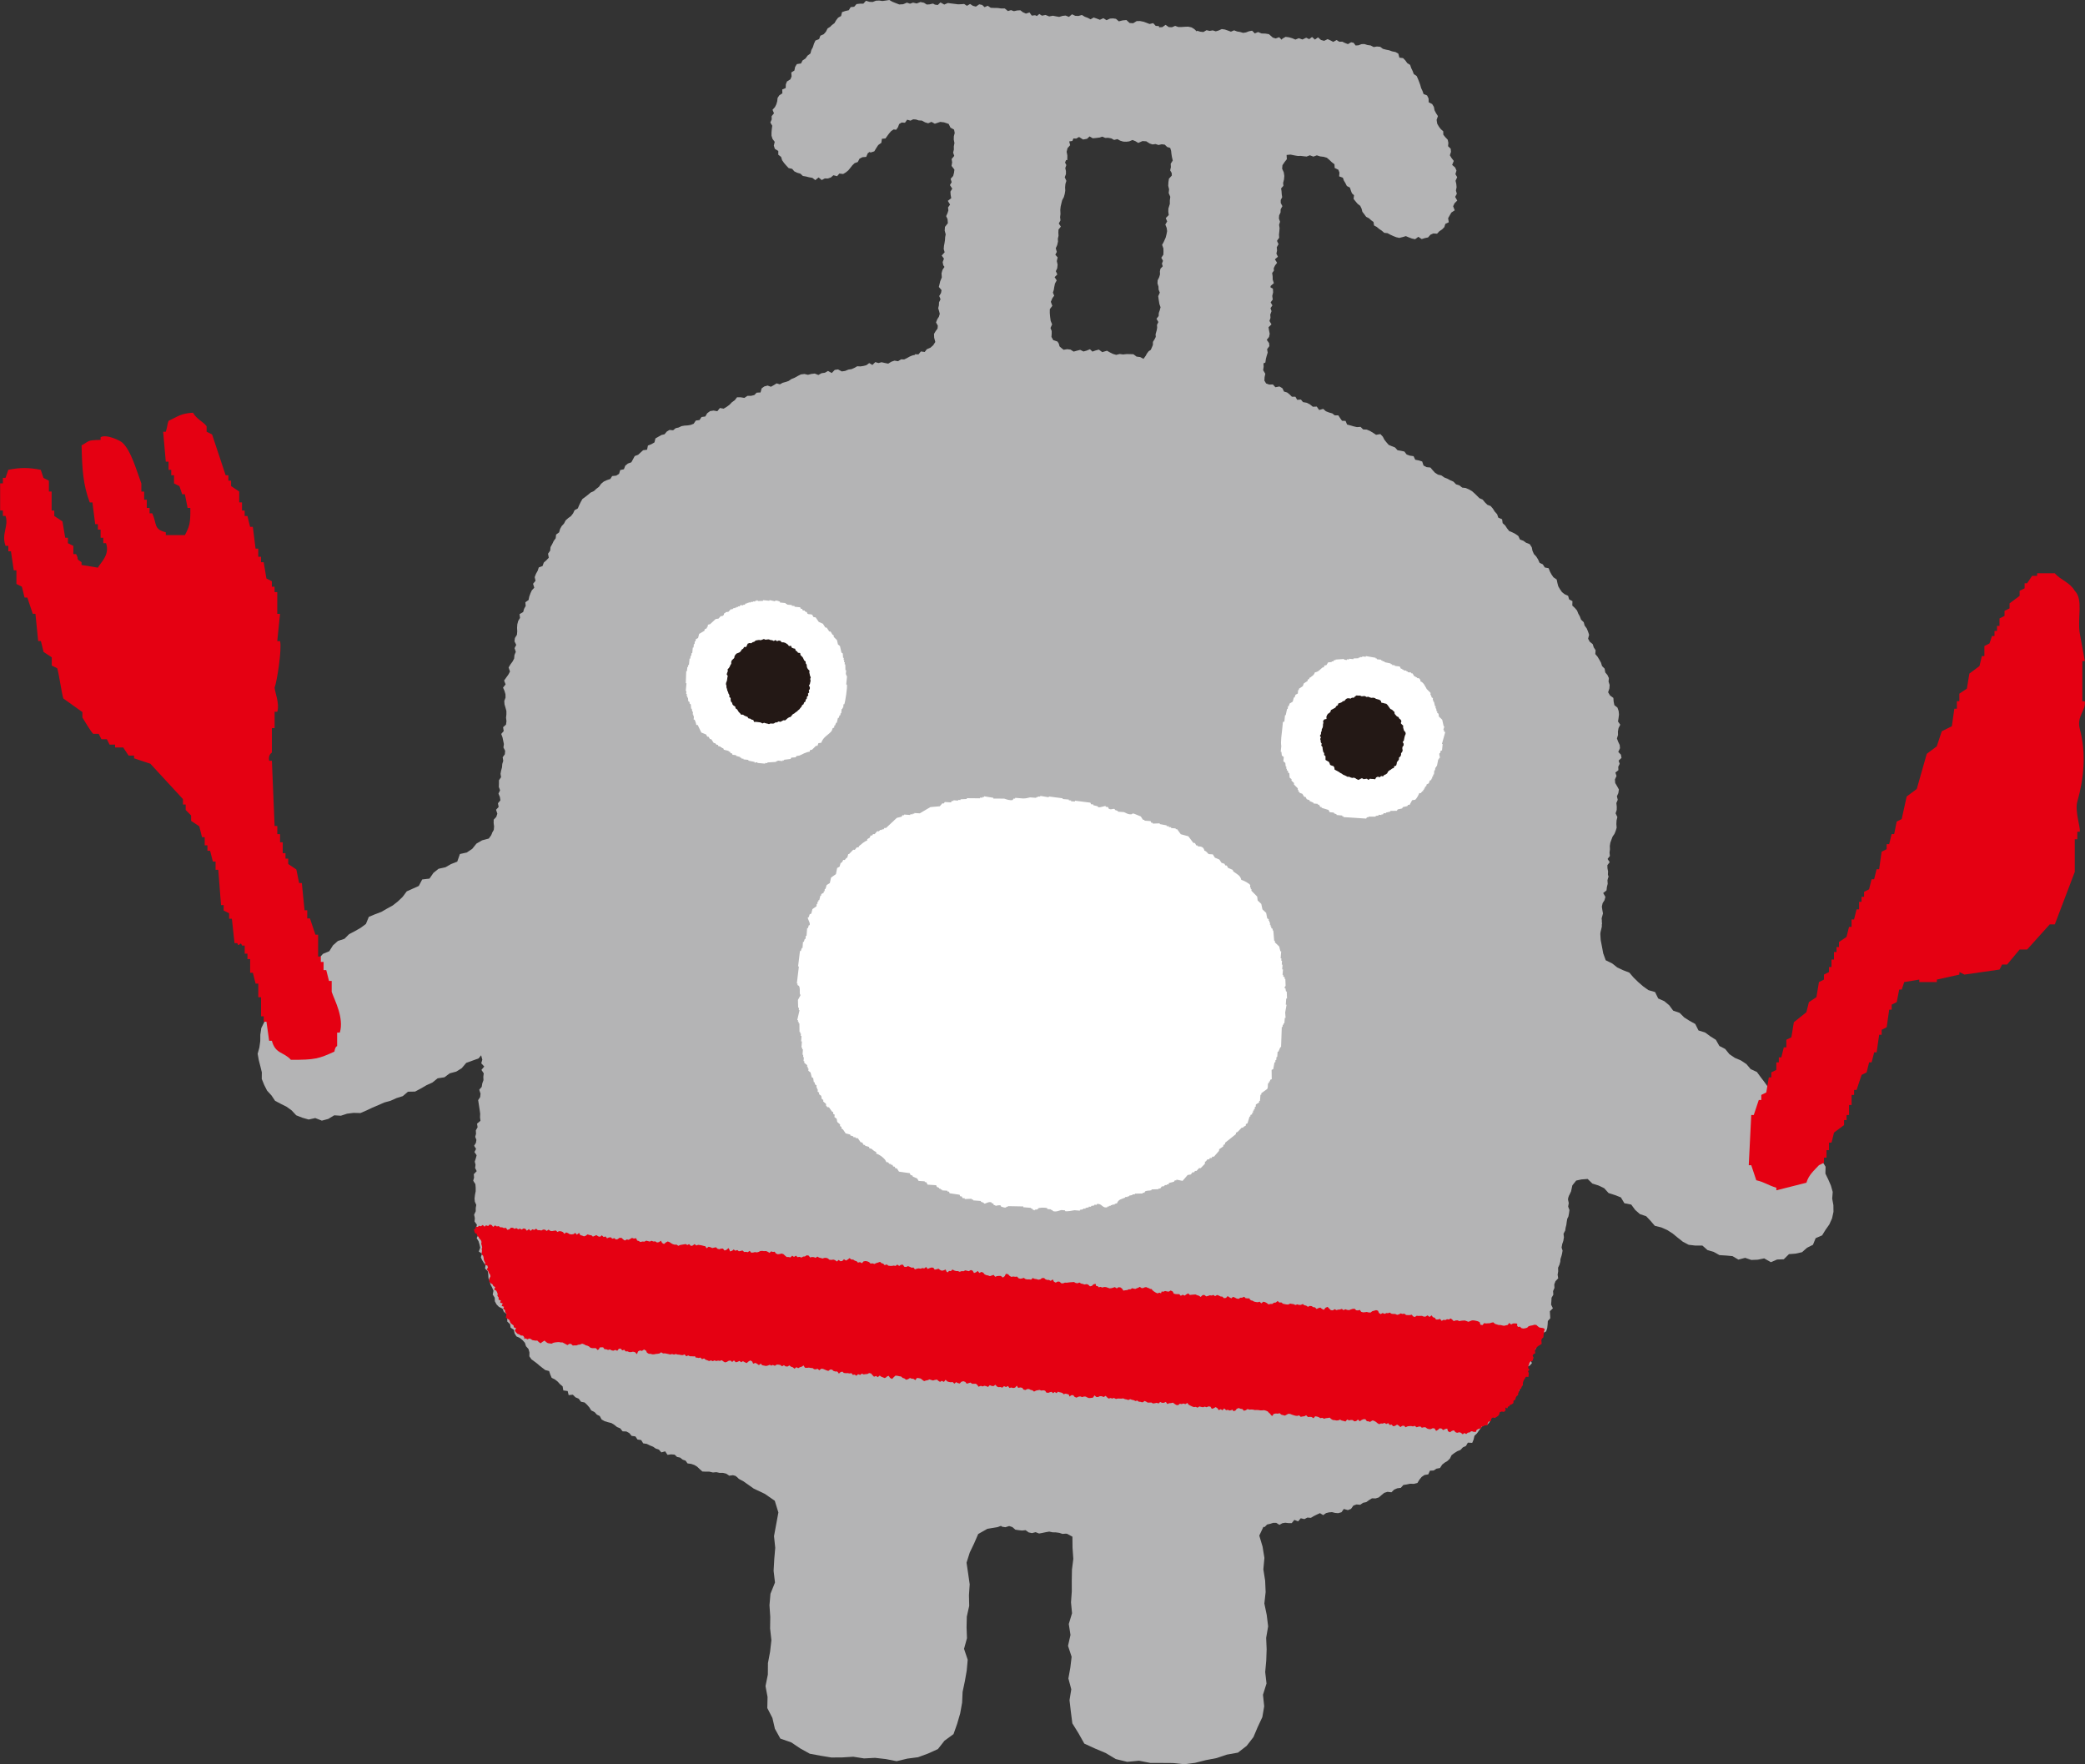
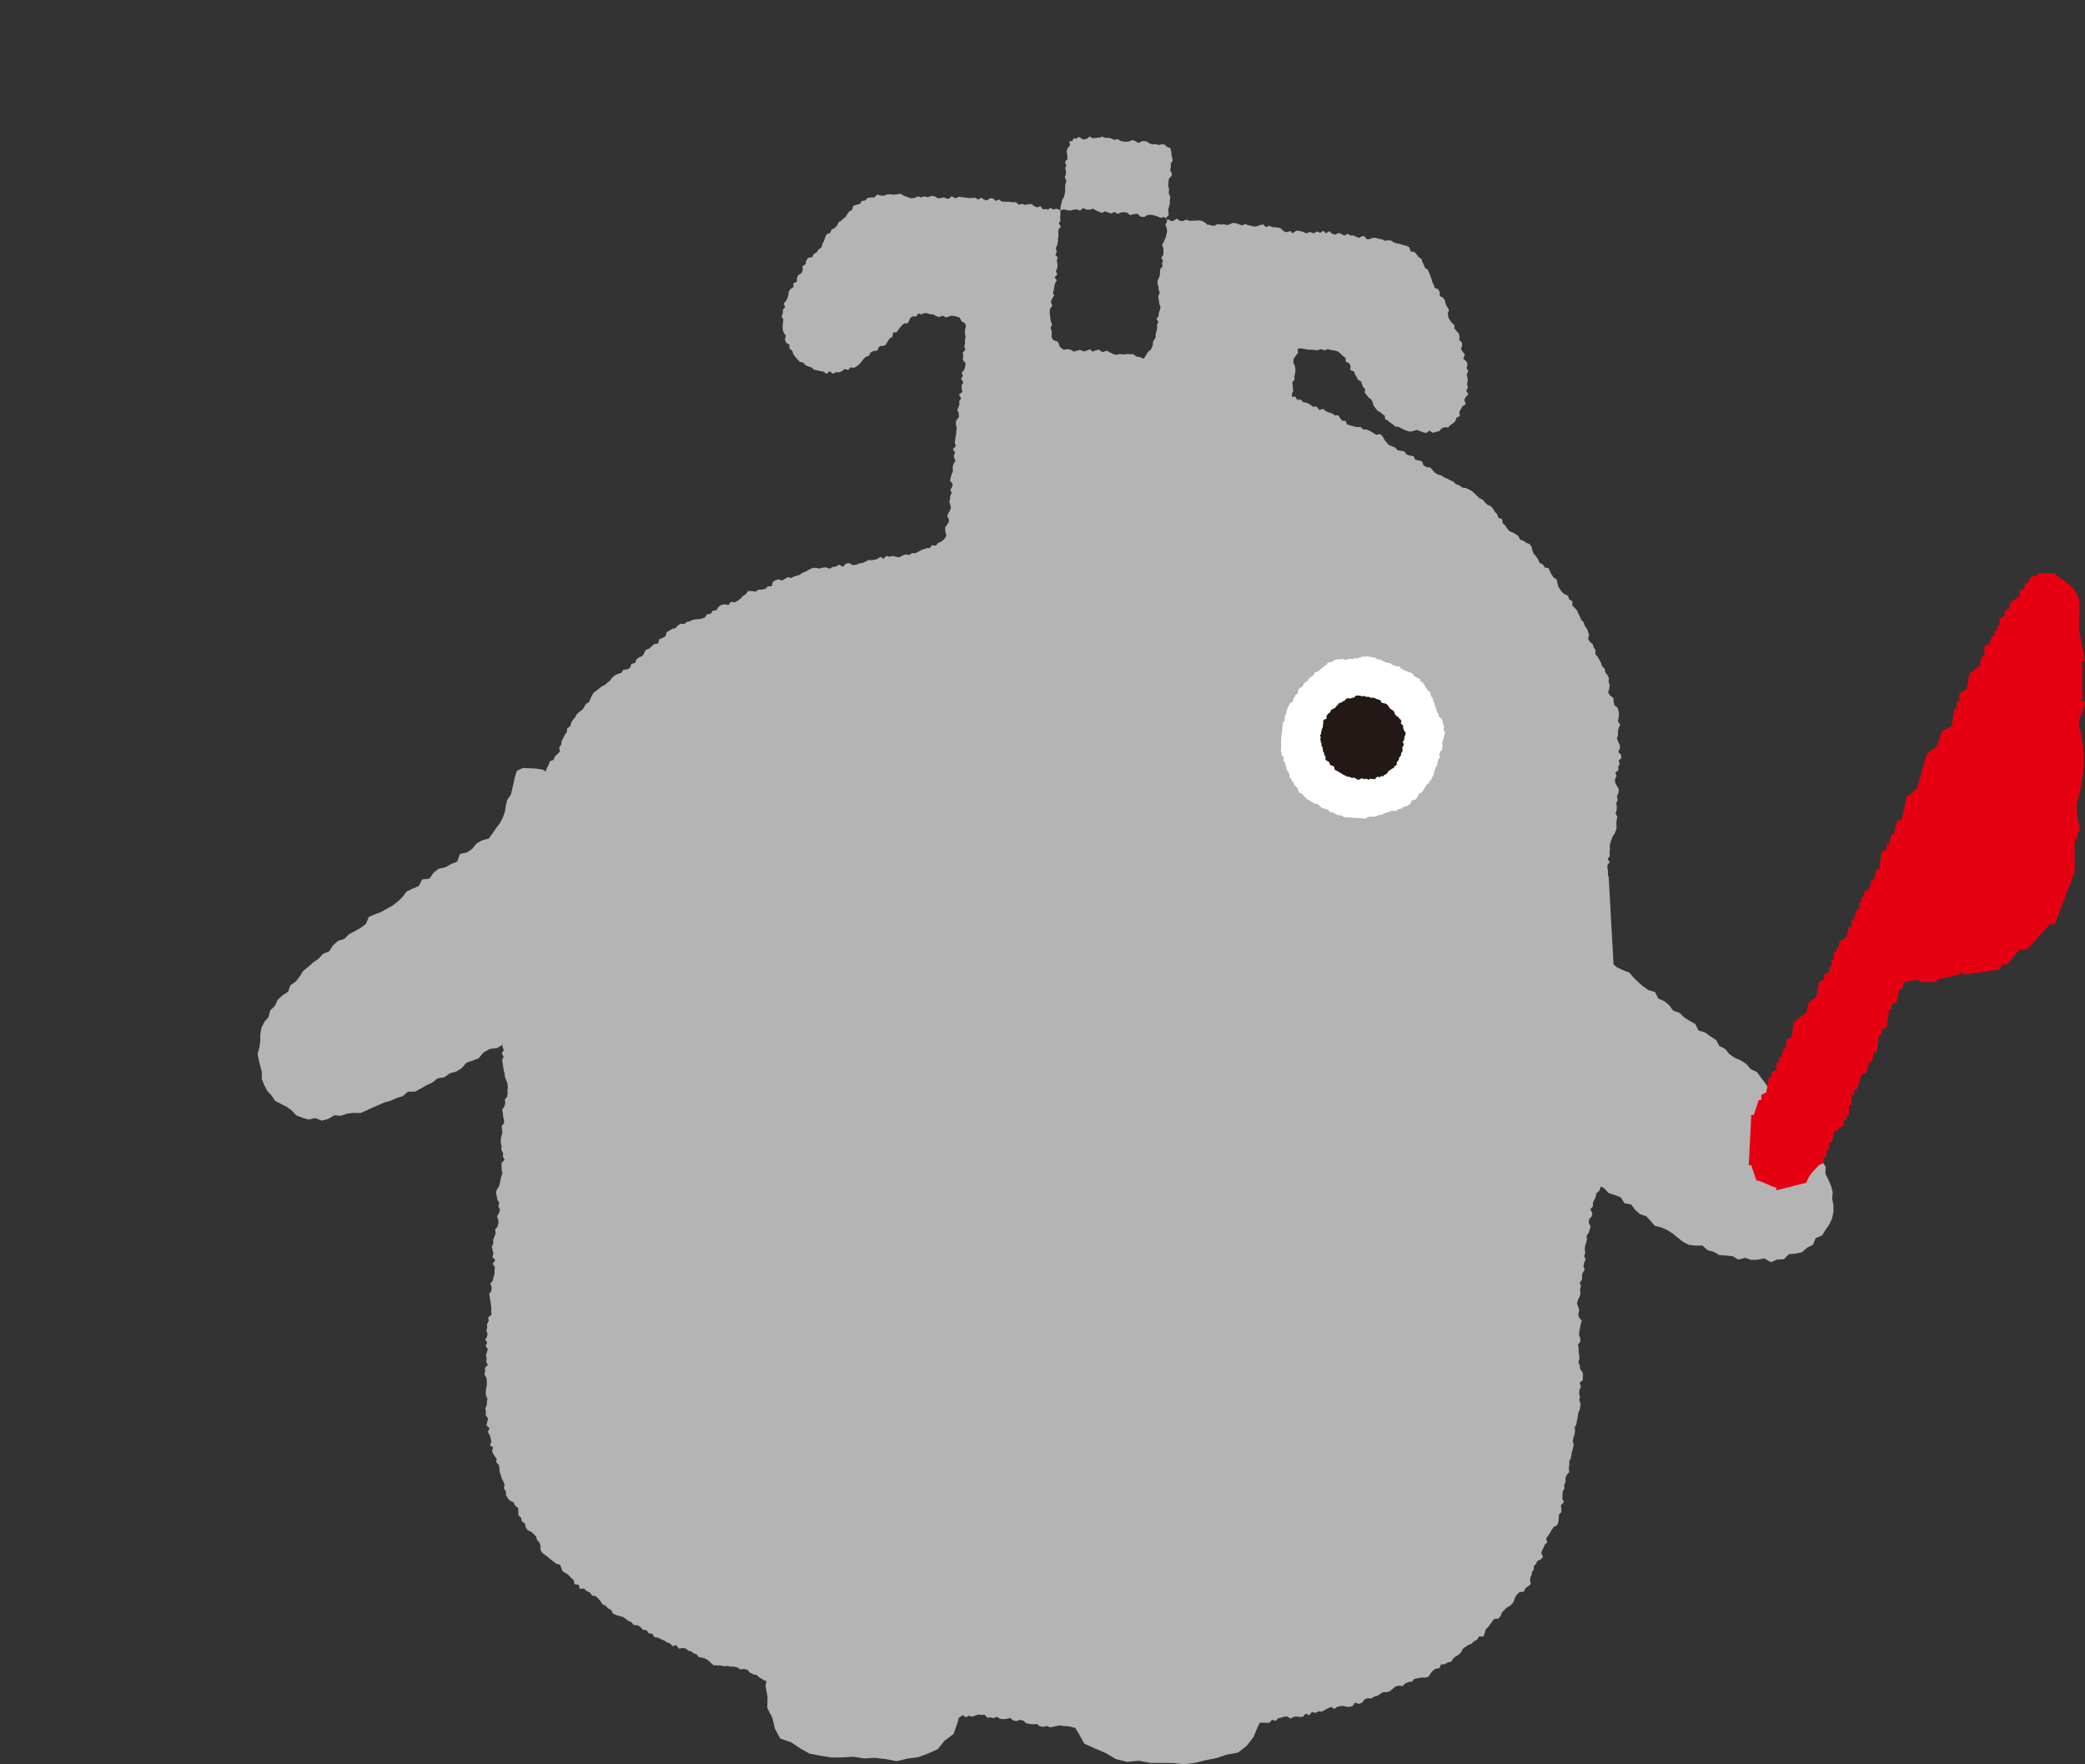
<svg xmlns="http://www.w3.org/2000/svg" viewBox="0 0 76.737 64.928">
  <rect x="0" y="0" width="76.737" height="64.928" fill="#333333" stroke="none" />
  <g fill="#b4b4b5">
    <path d="m27.298 54.472.444.313.409.194.364.253.133.431-.161.87.045.429-.036.423-.024.424.051.431-.167.416-.036.422.029.429-.006.426.048.429-.048.422-.079.421-.004.424-.086.423.075.4-.009.408.188.366.091.395.201.363.402.14.325.219.356.198.397.074.398.065.403-.003.404-.025.396.062.404-.021.396.045.399.078.395-.095.394-.051.371-.137.36-.163.241-.308.333-.243.134-.38.111-.382.071-.394.018-.397.083-.393.069-.393.036-.397-.135-.402.108-.391-.015-.399.009-.396.088-.395-.009-.396.027-.398-.057-.398-.059-.398.119-.375.16-.333.151-.348.337-.19.385-.065.3-.12.031-.352-.293-.287-.201-.359-.276-.299-.369-.193-.269-.308-.36-.194-.331-.232-.322-.253-.379-.154-.353-.201-.386-.123-.389-.117-.383-.138-.408.067-.399-.034-.397.057-.406.006-.406.017-.379.156-.408.038-.363.197-.371.149-.394-.397-.366.18-.333.235-.377.15-.34.229-.323.403z" />
    <path d="m47.887 55.274-.383.138-.355.219-.399.137-.22.36-.183.385.121.406.068.416-.039.421.066.418.018.418-.047.422.087.419.052.422-.073.422.018.418-.015.42-.038.419.048.423-.13.414.045.425-.069.399-.172.368-.155.366-.248.321-.323.251-.407.073-.378.127-.395.076-.396.1-.405.051-.405-.044-.405-.003h-.427l-.422-.082-.435.041-.419-.102-.375-.224-.385-.162-.399-.183-.214-.38-.227-.367-.055-.43-.049-.422.065-.4-.106-.399.071-.398.048-.399-.133-.403.091-.401-.063-.402.12-.397-.038-.4.029-.404-.001-.4.007-.4.05-.398-.029-.407-.004-.409-.346-.185-.376-.134-.421-.071-.101-.406.164-.363.153-.372.194-.364.287-.3.294-.292.347-.226.366-.19.357-.203.39-.136.36-.221.414-.058.411-.037.402-.131.416.03.403.033.402.027.405.01.402.048.398.068.383.146.39.096.363.18.427.004.381.143.335.242.328.232.323.237.293.274.086.371z" />
    <path d="m20.974 29.011-.181-.16-.203-.13-.22-.101-.182-.167-.21-.127-.241-.04-.241-.011-.244-.012-.225.1-.074.22-.046.222-.052.218-.052.22-.137.198-.051.222-.035.225-.078.211-.106.2-.138.177-.119.179-.149.205-.247.066-.207.12-.157.195-.199.133-.253.056-.098.28-.228.089-.208.119-.253.055-.187.151-.146.211-.268.031-.125.239-.223.1-.221.099-.151.203-.175.167-.189.149-.211.116-.209.121-.231.087-.229.095-.107.261-.193.143-.209.12-.216.112-.172.172-.242.08-.181.161-.135.216-.233.097-.163.18-.198.137-.178.158-.187.149-.129.207-.145.186-.2.14-.085.237-.206.137-.178.162-.101.22-.173.173-.06.241-.158.186-.109.218-.036.241-.002.242-.033.234-.063.229.042.236.058.226.054.222-.003.242.089.219.107.212.162.176.132.198.215.114.21.105.186.135.168.18.224.088.233.067.243-.054.243.095.236-.063.22-.133.244.015.229-.075.238-.03.252.007.223-.096.218-.103.22-.094.219-.096.232-.064.221-.099.227-.071.191-.163.261-.004.213-.114.208-.121.218-.099.192-.155.249-.037.196-.146.238-.063.203-.126.166-.196.226-.081.23-.084.176-.216.229-.128.285-.04.227-.14.2-.096.233.118.016.261.118.199.068.219.088.21.113.202.079.216.144.18.128.174.162.188.245.04.215-.129.2-.109.205-.104.178-.149.214-.108.127-.203.22-.117.083-.233.122-.2.152-.177.123-.199.167-.171.146-.188.119-.202.057-.235.133-.196.087-.218.04-.236.091-.216.043-.234.066-.221.072-.222.068-.224.121-.214.014-.236.03-.231.036-.232-.009-.236.028-.234.029-.231.005-.235-.057-.229-.036-.231.004-.231.024-.242-.156-.207.078-.253-.048-.232-.178-.192-.029-.234-.095-.212-.039-.236-.155-.187-.023-.242-.088-.219-.213-.151-.107-.203-.092-.214-.032-.257-.212-.139-.086-.225-.116-.211-.155-.174-.204-.13-.164-.164z" />
    <path d="m58.931 33.663.024.209-.001.233-.057.239.015.25.048.247.045.244.092.255.24.118.185.147.218.102.227.088.159.185.17.165.18.156.193.138.245.071.115.236.225.1.181.151.145.197.238.082.168.168.2.127.207.114.119.238.243.075.193.142.204.128.128.226.215.111.154.191.197.134.227.097.203.134.157.186.228.104.145.198.147.193.142.198.14.199.201.136.22.123.141.195.189.153.104.228.137.196.155.186.124.207.108.215.16.186.1.219.108.216.078.228.129.211-.006.254.106.218.097.223.066.234-.019.247.044.239.003.245-.052.24-.1.224-.139.196-.127.207-.238.103-.099.244-.217.108-.185.164-.238.053-.243.019-.192.189-.245.009-.229.098-.246-.14-.236.048-.237.01-.228-.078-.248.065-.217-.128-.239-.022-.241-.015-.213-.119-.227-.066-.19-.168-.255.002-.247-.029-.212-.11-.192-.152-.187-.153-.2-.128-.218-.097-.238-.058-.156-.182-.161-.171-.233-.079-.173-.153-.145-.197-.252-.049-.13-.216-.222-.086-.231-.074-.16-.177-.211-.101-.225-.071-.173-.169-.227.017-.195.042-.141.176-.049.226-.105.214-.05.207-.16.252-.125.14-.246.099-.195-.183-.172-.161-.242-.089-.141-.195-.11-.222-.179-.16-.189-.16-.048-.257-.2-.155-.117-.209-.065-.239-.225-.15-.042-.249-.099-.22-.182-.176-.007-.263-.158-.19-.119-.211-.097-.22-.033-.245-.036-.24-.062-.226-.102-.218.016-.24-.029-.234-.13-.224.034-.24-.059-.236.087-.237-.096-.243.065-.233.075-.231-.045-.246.127-.218-.055-.254.105-.219.059-.23.064-.229.057-.233.096-.217.05-.235.068-.23.104-.218.164-.185.154-.184.127-.202.118-.204.12-.204.174-.166.112-.222.171-.168.201-.135.196-.139.251-.036.205-.11.214-.098.226-.062.232-.058.236.03.24-.009.219.103.243.008.235.061z" />
-     <path d="m59.208 32.294-.03-.111.006-.112-.022-.115-.004-.115.085-.112-.077-.118.084-.109-.013-.127.016-.118-.005-.123.019-.12.04-.112.042-.111.072-.105.045-.111.034-.115-.011-.133.007-.131.03-.127-.065-.136.041-.125.002-.124-.015-.129.051-.12-.031-.129.053-.118.02-.133-.065-.12-.07-.118-.011-.131.059-.129-.042-.125.111-.087-.005-.129.053-.106-.041-.117.108-.101-.023-.12-.097-.1.064-.136-.011-.118-.053-.112-.049-.129.04-.127-.003-.129.023-.127.063-.124-.083-.115.02-.131.016-.131-.013-.125-.043-.126-.114-.09-.027-.131-.01-.136-.121-.087-.072-.12.046-.139.01-.131-.04-.124.012-.129-.055-.115-.078-.092-.024-.14-.094-.094-.041-.129-.063-.111-.062-.105-.083-.098.011-.141-.069-.105-.037-.118-.11-.09-.06-.111.037-.144-.041-.121-.047-.114-.078-.105-.031-.121-.1-.097-.044-.118-.059-.105-.044-.112-.081-.095-.094-.087.006-.163-.123-.065-.036-.131-.126-.057-.1-.079-.072-.103-.065-.11-.032-.123-.026-.127-.121-.084-.074-.109-.054-.101-.048-.123-.141-.027-.073-.115-.118-.055-.057-.127-.065-.103-.088-.095-.052-.118-.027-.13-.074-.115-.132-.051-.103-.074-.124-.044-.062-.133-.1-.07-.111-.059-.125-.052-.078-.099-.069-.106-.093-.085-.02-.143-.141-.061-.042-.125-.089-.098-.068-.109-.083-.095-.121-.046-.091-.091-.083-.101-.118-.051-.088-.088-.09-.087-.094-.083-.11-.063-.12-.053-.131-.015-.103-.081-.123-.039-.096-.099-.115-.05-.108-.059-.118-.046-.103-.074-.127-.03-.107-.068-.086-.093-.084-.1-.142-.013-.112-.061-.048-.147-.124-.04-.132-.025-.063-.132-.136-.019-.117-.042-.084-.109-.125-.027-.126-.021-.093-.102-.117-.046-.115-.048-.081-.092-.077-.096-.059-.114-.09-.096-.159.026-.109-.072-.112-.068-.12-.051-.134-.007-.096-.094-.132.009-.12-.027-.118-.035-.126-.033-.055-.133-.131-.005-.069-.097-.067-.102-.135-.002-.086-.07-.118-.033-.118-.046-.1-.088-.148.042-.089-.127-.144.007-.108-.088-.119-.059-.135-.024-.077-.094-.138.009-.065-.114h-.13l-.085-.085-.09-.071-.114-.033-.059-.123-.109-.065-.149.029-.092-.103-.134.005-.116-.042-.063-.105.007-.124.027-.127-.08-.133.019-.127-.006-.125.067-.025.005-.026.017-.118.031-.114.035-.112-.022-.124.083-.114-.011-.112-.085-.118.085-.107.024-.116-.024-.12-.021-.121.109-.105-.074-.127.039-.114-.009-.12.046-.126-.038-.111.071-.102-.066-.112.079-.102-.019-.133.032-.133-.008-.134-.088-.048.004-.053.12-.102-.043-.131-.003-.123-.017-.122.064-.083-.005-.097.05-.1.072-.095-.08-.126.111-.096-.056-.114.024-.116-.011-.118.065-.115-.057-.122.081-.114-.007-.118.013-.118.009-.118-.018-.121.035-.116-.042-.118.009-.114.051-.106.004-.118.065-.116-.062-.118v-.107l.054-.105-.017-.107-.007-.111-.016-.106.085-.094-.011-.106.033-.127.011-.133-.02-.131-.06-.132.012-.131.08-.117.081-.103-.009-.156.145-.013.173.035.101.016.105-.003.104.013.108.011.121-.046.129.048.127-.046.123.039.126.014.12.035.097.083.08.078.103.079.008.136.135.065.04.106-.011.138.137.05.037.106.059.097.051.103.111.055.039.117.036.095.078.072-.017.135.074.092.074.088.096.074.05.102.03.118.07.09.068.094.106.055.078.072.087.062.021.131.097.051.091.076.096.064.09.079.122.013.103.056.106.049.109.043.115.026.121-.03.12-.035.111.046.111.042.118.026.12-.089.123.083.115-.036.118-.024.09-.101.105-.046.138.009.082-.089.102-.068.083-.084.037-.12.126-.06-.023-.151.059-.103.06-.104.124-.082-.059-.148.051-.109.1-.101-.077-.136.062-.114-.033-.122.024-.12-.011-.12-.027-.118.06-.131-.065-.111.039-.133-.05-.114-.109-.094.06-.147-.079-.102-.065-.105.041-.125-.01-.116-.097-.093.011-.124-.025-.116-.087-.091-.074-.092-.003-.125-.092-.083-.067-.088-.063-.11-.022-.141.048-.138-.069-.107-.056-.109-.023-.121-.063-.106-.128-.065-.005-.14-.054-.112-.13-.051-.041-.118-.049-.102-.031-.114-.041-.111-.044-.112-.047-.106-.108-.074-.041-.111-.053-.109-.04-.117-.105-.065-.07-.098-.083-.086-.137-.017-.038-.147-.105-.06-.123-.024-.112-.041-.117-.023-.112-.03-.099-.074-.12-.011-.12.02-.112-.059-.118-.017-.115-.036-.108.005-.106.042-.106.007-.074-.099-.092-.019-.117.068-.106-.041-.102-.05-.11.004-.098-.064-.125.069-.094-.051-.112-.051-.129.063-.116-.032-.108-.096-.114.082-.106-.095-.105.079-.111-.053-.139.066-.132-.048-.126.051-.115-.049-.122-.035-.124-.016-.114.063-.032.042-.091-.092-.127.046-.107-.033-.142-.125-.133-.022-.138-.004-.129-.053-.12.051-.099-.101-.114.022-.111.042-.106.017-.111-.033-.112-.019-.108-.042-.118.05-.109-.041-.113-.038-.116-.017-.11.051-.109.033-.114-.036-.111.02-.115-.027-.118.068-.114-.013-.118-.035-.011.026-.09-.087-.106-.063-.121-.026-.123.005-.12.008h-.118l-.117-.041-.118.05-.118-.006-.115-.083-.121.085-.118.007-.007-.046-.118-.007-.093-.101-.133.031-.114-.044-.117-.041-.121-.024-.123.002-.129.079-.132-.009-.116-.109-.139.013-.14.035-.106-.092-.111-.016-.108.007-.129.059-.115-.074-.129.059-.119-.046-.11-.037-.114.066-.105-.055-.106-.039-.109-.066-.126.037-.118-.006-.118-.056-.114.096-.123-.05-.113.013-.122.037-.117-.02-.117-.023-.134.026-.134-.055-.133.027-.096-.063-.09.075-.065-.029-.123.015-.085-.118-.13.044-.109-.048-.097-.075-.118.007-.118.026-.109-.039-.112.035-.117-.096h-.139s-.118-.017-.118-.017l-.129-.002-.129-.005-.112-.075-.115.052-.088-.082-.109-.023-.123.084-.11-.029-.104-.068-.116.068-.103-.068-.111.009-.11.004-.12-.015-.122-.015-.136-.018-.133.057-.138-.079-.1.095-.107-.014-.045-.027-.032-.011-.114.028-.109.007-.1-.065-.132-.027-.137.053-.133-.031-.113.039-.115-.039-.138.059-.145.008-.141-.055-.114-.046-.109-.063-.129.02-.124.017-.12-.017-.12.006-.117.046-.118-.004-.131-.039-.097.107h-.124s-.126.014-.126.014l-.087.099-.129.013-.069.114-.127.029-.122.041-.035.144-.109.061-.074.096-.06.105-.1.075-.055.057-.099.063-.061.121-.081.092-.123.054-.046.125-.136.053-.054.117-.038.123-.058.11-.034.127-.106.078-.076.106-.108.072-.056.111-.154.023-.064.106-.026.131-.114.071.011.144-.044.108-.127.08-.041.105-.005.136-.127.052.004.143-.109.07-.066.096-.014.124-.032.112-.052.105-.089.098.054.13-.087.105.004.118-.051.115.07.12-.016.118-.011.124v.125s.037.117.037.117l.081.108-.033.138.038.12.126.077v.138l.103.081.039.124.071.101.081.094.086.092.131.03.08.092.106.051.116.033.092.085.118.02.114.029.117.02.109.084.121-.099.115.096.112-.059.117.002.109-.039.092-.081.136.035.083-.097.139.017.1-.06.092-.076.075-.092.072-.092.083-.08.117-.042.064-.122.108-.055.138-.011.057-.132.065-.05.041.02.134-.042.074-.122.072-.11.115-.083.02-.147.132-.013.068-.096.07-.094.075-.085.088-.057.091.013.068-.096.042-.114.092-.057.124.007.08-.111.122.035.1-.049.103.007.098.033.12.007.112.063.118.036.121-.052.124.069.056-.019.142-.048.141.016.081.027.09.032.066.136.132.072.024.123-.032.123-.003.122.025.126-.023.123.002.118-.028.112.042.12-.097.116.019.118-.021.135.105.136-.016.12-.03.114-.094.106.039.122-.064.108.085.131-.067.109.008.12.022.121-.126.099.083.137-.075.105.013.111-.034.103-.048.106.051.109.012.151-.107.136-.01.137.037.138-.02.105-.007.107-.016.106-.02.105-.01.118.035.118-.109.121.083.114-.048.127.023.116.044.06-.074.112-.035.124.011.151-.058.14-.025.105-.026.106.099.118-.02.107-.065.109.048.12-.055.112-.005.114-.026.103.032.102.026.103-.031.107-.059.09-.048.12.066.12-.01.108-.071.096-.059.1.006.139.041.157-.076.12-.103.091-.133.057-.077.1-.141-.019-.088.108-.137-.005.011.022-.105.024-.099.042-.097.055-.1.048-.114-.004-.112.07-.13-.022-.118.041-.114.07-.132-.027-.114-.025-.112.03-.116-.035-.108.106-.117-.07-.106.079-.102.026-.112.018-.121-.006-.1.057-.106.048-.121.019-.12.049-.122.017-.138-.074-.121.019-.109.114-.138-.076-.114.065-.125.018-.116.066-.132-.053-.126.014-.124.032-.13-.03-.132.016-.118.059-.109.062-.12.048-.104.072-.117.039-.102.028-.104.057-.118-.036-.105.066-.105.059-.122-.044-.123.033-.096.07-.042.151-.142.007-.086.088-.124.03h-.129l-.114.075-.133-.022-.135-.002-.085.109-.104.074-.089.093-.103.076-.113.068-.138-.024-.095.118-.138-.024-.126.019-.108.079-.07.12-.139.019-.074.112-.137.019-.078.118-.11.042-.111.019-.117.007-.111.02-.104.05-.11.025-.094.077-.132-.013-.101.06-.084.1-.111.026-.11.062-.113.065-.036.147-.113.065-.127.05-.032.153-.145.019-.092.083-.092.085-.125.047-.062.115-.063.115-.127.045-.096.079-.05.131-.136.03-.042.139-.105.066-.149.016-.069.108-.122.04-.117.054-.099.081-.081.114-.099.075-.089.083-.118.053-.097.082-.099.078-.105.076-.063.112-.056.114-.05.12-.12.066-.054.116-.078.101-.105.076-.092.082-.06.117-.085.092-.059.106-.036.125-.111.082-.015.136-.072.097-.053.112-.065.116-.013.131-.079.112.028.147-.09.096-.094.084-.046.127-.138.051-.042.125-.063.112-.046.12.031.136-.091.109.045.145-.09.095-.051.112-.043.118-.027.129-.118.081.013.136-.059.106-.034.118-.134.078.019.138-.068.112-.032.123-.009.129.006.131-.011.126-.074.118-.016.123.064.131-.062.12.046.135-.05.118-.011.129-.059.112-.078.106-.067.111.051.15-.06.112-.079.111-.078.108.056.142-.095.118.054.121.035.121.004.126-.047.123.009.127.036.121.033.122v.129l-.013.12.016.125-.017.126-.108.097.024.141-.092.106.047.127.025.123.026.121-.017.127.063.123-.011.127-.08.111.021.13-.036.118-.009.122-.033.118-.022.12.02.124-.078.114v.124l-.004.123.045.121-.059.124.052.121.019.127-.09.106.026.136-.096.103.048.144-.039.118-.095.103-.002.125.016.125-.011.126-.065.115-.029.122.092.124-.062.123-.011.122-.004.121-.013.12.05.127-.074.116.065.13-.051.118.016.124.022.122.018.123.032.124.013.122.043.118.048.117.016.126-.011.125.005.125-.019.123-.084.107.016.135-.034.122-.081.114.025.124.009.123.031.124.006.122-.091.12.018.121.008.125-.036.118-.02.122v.124l.03.123-.014.129.07.117-.011.127.065.123-.114.118v.123s.004.124.004.124l.032.127-.041.118-.031.12-.02.127-.033.124-.078.108-.038.127.033.128.018.123.071.118-.03.133.059.125-.042.126-.066.12.045.127.005.127-.036.122-.085.106.019.14-.046.12-.048.121.006.127-.053.124.026.123.033.124-.039.133.11.118-.103.125.085.126-.016.125.006.125-.045.124-.02.125-.091.105.048.144-.014.127-.074.111.02.125.019.125.019.124.017.127-.006.131.016.129-.126.105.021.13-.065.117.007.129-.03.107.044.116-.019.109-.065.105.072.116-.06.116.08.117-.03.115-.039.12.029.115-.016.118.059.118-.108.112.011.123-.032.118.08.124.011.129v.133l-.026.135-.016.133.011.116.053.12-.02.115v.117l-.06.127.027.125-.01.126.087.12-.033.127-.026.129.115.101-.065.136.068.112.035.12.028.12-.054.14.118.079-.042.131.044.099.06.098.068.094-.017.123.098.097.021.124.007.131.044.115.03.12.06.114.05.12-.028.138.074.116.005.133.063.116.09.092.129.061.051.123.114.081.007.14.005.135.101.093.021.129.117.077.028.135.068.109.125.057.099.081.087.097.041.127.09.1.037.127-.004.144.078.112.106.077.102.077.098.085.102.079.1.076.141.036.043.129.051.12.122.063.099.077.085.094.097.081.026.15.161.023.035.149.155-.015.096.096.118.05.087.114.129.025.092.084.085.098.069.112.125.062.082.092.107.051.069.129.11.061.124.038.127.032.105.064.1.081.117.048.089.111.138.005.111.061.083.101.139.02.077.114.136.02.074.121.133.02.112.057.118.046.102.071.112.036.092.103.14-.039.086.129.135-.018.127.011.089.084.115.025.09.074.108.037.074.103.129.016.118.04.105.063.093.088.1.09.132.006h.128s.126.03.126.03l.13-.011.12.026h.123s.121.029.121.029l.109.074.137-.018.124.035.093.101.115.059.135.03.096.092.109.06.106.066.135-.016.108.079.123.027.129-.004.117.051.129-.011.127.006.123.037.126.011.125.03.127.007.129-.026.124.054.127-.004.131.004.122.031.112.059.112.059.129.017.092.111.144-.017.111.066.114.057.127-.002.118.025.129.034.129.027h.129s.125-.027.125-.027l.118-.036.107.039.103.055.117-.011.114.017.107.017.111.009.115.005.115.019.113.035.108.036.125-.021.065.113.096.053.138-.032.065.114.112.004.123.045.126-.054.129.03.13.035.128-.095.107.118.133-.011.111.066.128.007.137-.042.121.007.118.094.125.002.123.038.132-.084.111.079.111-.06.116.04.113-.044.114-.037.117.013.115-.008.107.112.115-.013.114.029.118-.051.113.071.124.017.126-.013.132-.032.109.094.121.018.138-.044.119.039.109.095.124.019.124.013.129-.013.113.082.122.026.133-.035.128.05.124-.023.124-.026.125-.022.123.026.12.003.126.017.12.039.132-.01.124-.012.127.068.117-.077.135.056.125-.024.118-.063.123-.041.124.006.126.083.124-.032.122.024.121.012.127-.027.129-.019.121.025.124-.006.123.043.121-.039.129.026.124-.02.121-.035.121-.046.129.046.121-.048.129.032.118-.006.117.033.13.007.121.041.144-.044.114.074.124-.024.124.017.126-.011.125-.005.124.057.123-.024.127-.026.126-.019.125-.016.129.072.106-.039.099-.05.111-.024.093-.063.102-.04.083-.094.127-.032.124.043.124.044.129-.082.125.011.124.044.121.068.129-.018h.126l.129.005.124-.004.092-.111.132.044.097-.096.117-.027.108-.035h.11l.117.075.106-.06.109-.019.113.014h.126l.096-.118.14.054.095-.114.136.031.109-.057.129.01.108-.065.111-.055.115-.052.118.072.105-.074.109-.027.11-.009.113.029.113.01.124-.035.085-.12.151.042.115-.046.087-.121.114-.041.138.011.102-.072.121-.026.102-.074.106-.065.133.004.118-.036.101-.087.101-.083.119-.037.146.017.096-.096.117-.051.131-.016.094-.106.127-.02.123-.026.137.005.13-.033.074-.122.083-.101.103-.07.141-.024.059-.135.138-.006.106-.069.127-.023.08-.125.094-.074.103-.062.09-.089.058-.121.101-.078.112-.07.115-.046.088-.094.114-.052.071-.123.161.008.051-.125.031-.135.091-.088.073-.103.074-.103.082-.097.152-.015.081-.095.048-.131.085-.085.084-.085.115-.065.096-.083.062-.107.042-.125.071-.114.099-.083.152-.016.062-.131.105-.07.09-.082-.029-.118.009-.111.047-.099.013-.109.068-.088.005-.129.078-.088.051-.105.124-.057.084-.092-.068-.145.038-.101.052-.098.039-.105.092-.087-.039-.131.069-.111.072-.103.062-.11.072-.105.134-.072.041-.124.014-.129.008-.129.09-.102-.008-.134-.007-.124.111-.108-.066-.136.01-.126.007-.127.065-.111-.009-.133.051-.118-.007-.127.045-.12.099-.105-.021-.134.021-.125-.004-.133.051-.109.03-.111.007-.096.039-.123.02-.08.019-.109-.037-.112.024-.129.041-.122.021-.127-.014-.131.063-.12.013-.099.027-.105.014-.111.021-.117.042-.085.02-.108.018-.127-.048-.127.023-.129-.028-.127.011-.129.055-.118-.05-.142.12-.105v-.263l-.101-.14-.011-.125-.051-.129.038-.127-.011-.129-.019-.127v-.127s-.024-.129-.024-.129l.09-.125-.008-.127-.047-.129.018-.125.023-.125.025-.126.038-.129-.102-.121-.027-.125.037-.136-.038-.126-.046-.129.037-.129.06-.12.033-.125-.018-.129.032-.124-.043-.138.087-.106-.005-.131.025-.125.076-.111-.046-.129.022-.124.059-.118-.052-.129.036-.124-.016-.125.013-.124.035-.121.034-.12-.017-.129.075-.112.043-.12.026-.121-.062-.136.011-.124.1-.112.019-.121-.074-.133.099-.116-.005-.12.051-.109.052-.115.024-.129.105-.088.051-.126.006-.132-.044-.131.041-.122-.014-.127.088-.112.019-.106-.014-.12.077-.092.004-.116.085-.099-.046-.127.027-.118.013-.11.011-.105.067-.087.012-.11.024-.103-.032-.114.023-.107.057-.103v-.111l-.028-.115.084-.115-.049-.129.056-.121.033-.124-.023-.125-.018-.127.027-.124.07-.112.033-.121-.081-.142.122-.097.014-.124.03-.118-.009-.129.03-.118zm-20.269-23.393-.005-.116.025-.111-.007-.112.005-.112.087-.111-.076-.114.062-.114-.014-.12.014-.117-.007-.15.013-.12.027-.118.03-.118.061-.114.033-.118.019-.12-.006-.121.011-.122.036-.118-.06-.131.044-.116v-.111l-.024-.111.039-.111-.048-.092.039-.093.044.003.002-.171-.026-.138.032-.13.097-.111-.035-.138.117-.017.038-.092.105.004.103-.059.148.094.147-.027.092-.087.116.068.099-.008.157-.019.096-.033.106.046.115-.002.111.02.103.057.122-.03.101.057.114.035.114.004.106-.013.12-.051.107.044.106.064.154-.068.139.009.126.08.105.035.112-.015.107.036.118-.027.112.013.091.087.11.033.034.109.012.112.019.118.03.126-.076.118.007.123-.027.12.057.1.004.092-.105.115-.02.129-.007.133.032.13-.015.137.059.138-.017.13v.133l-.053.17-.003.117.017.122-.111.111.052.123-.068.115.05.123.016.121-.023.118-.03.118-.072.16-.059.108.047.13.003.118-.004.114-.076.112.063.114-.04.099.029.102-.082.086-.021.096.004.116-.033.107-.055.111-.005.116.036.112.005.114.045.109-.059.132.016.121.028.17.042.116-.028.107-.037.105-.005.111-.08.101.069.12-.051.108.007.093-.014.094-.044.155.007.097-.044.088-.06.096-.002.113-.041.099-.037.082-.077.05-.063.083-.052.094-.075.103-.125-.066-.131-.016-.116-.087-.126-.004-.126-.002-.127.014-.125-.017-.13.032-.118-.035-.111-.055-.11-.062-.132.039-.039.014-.129-.095-.129.035-.105.039-.093-.088-.119.051-.118.033-.122-.06-.12.031-.121.033-.115-.074-.123-.015-.13.022-.08-.063-.072-.064-.025-.099-.05-.078-.154-.05-.067-.12.008-.111v-.108s-.044-.109-.044-.109l.06-.133-.053-.13-.02-.147-.013-.148.002-.135.092-.123-.055-.147.058-.137.066-.088-.048-.115.032-.095.02-.12.024-.117.064-.117-.077-.118.1-.103-.055-.118.051-.106.014-.135-.029-.131.031-.135-.086-.099.055-.103-.039-.135.054-.118.027-.123z" />
+     <path d="m59.208 32.294-.03-.111.006-.112-.022-.115-.004-.115.085-.112-.077-.118.084-.109-.013-.127.016-.118-.005-.123.019-.12.04-.112.042-.111.072-.105.045-.111.034-.115-.011-.133.007-.131.03-.127-.065-.136.041-.125.002-.124-.015-.129.051-.12-.031-.129.053-.118.02-.133-.065-.12-.07-.118-.011-.131.059-.129-.042-.125.111-.087-.005-.129.053-.106-.041-.117.108-.101-.023-.12-.097-.1.064-.136-.011-.118-.053-.112-.049-.129.04-.127-.003-.129.023-.127.063-.124-.083-.115.02-.131.016-.131-.013-.125-.043-.126-.114-.09-.027-.131-.01-.136-.121-.087-.072-.12.046-.139.01-.131-.04-.124.012-.129-.055-.115-.078-.092-.024-.14-.094-.094-.041-.129-.063-.111-.062-.105-.083-.098.011-.141-.069-.105-.037-.118-.11-.09-.06-.111.037-.144-.041-.121-.047-.114-.078-.105-.031-.121-.1-.097-.044-.118-.059-.105-.044-.112-.081-.095-.094-.087.006-.163-.123-.065-.036-.131-.126-.057-.1-.079-.072-.103-.065-.11-.032-.123-.026-.127-.121-.084-.074-.109-.054-.101-.048-.123-.141-.027-.073-.115-.118-.055-.057-.127-.065-.103-.088-.095-.052-.118-.027-.13-.074-.115-.132-.051-.103-.074-.124-.044-.062-.133-.1-.07-.111-.059-.125-.052-.078-.099-.069-.106-.093-.085-.02-.143-.141-.061-.042-.125-.089-.098-.068-.109-.083-.095-.121-.046-.091-.091-.083-.101-.118-.051-.088-.088-.09-.087-.094-.083-.11-.063-.12-.053-.131-.015-.103-.081-.123-.039-.096-.099-.115-.05-.108-.059-.118-.046-.103-.074-.127-.03-.107-.068-.086-.093-.084-.1-.142-.013-.112-.061-.048-.147-.124-.04-.132-.025-.063-.132-.136-.019-.117-.042-.084-.109-.125-.027-.126-.021-.093-.102-.117-.046-.115-.048-.081-.092-.077-.096-.059-.114-.09-.096-.159.026-.109-.072-.112-.068-.12-.051-.134-.007-.096-.094-.132.009-.12-.027-.118-.035-.126-.033-.055-.133-.131-.005-.069-.097-.067-.102-.135-.002-.086-.07-.118-.033-.118-.046-.1-.088-.148.042-.089-.127-.144.007-.108-.088-.119-.059-.135-.024-.077-.094-.138.009-.065-.114h-.13v-.107l.054-.105-.017-.107-.007-.111-.016-.106.085-.094-.011-.106.033-.127.011-.133-.02-.131-.06-.132.012-.131.08-.117.081-.103-.009-.156.145-.013.173.035.101.016.105-.003.104.013.108.011.121-.046.129.048.127-.046.123.039.126.014.12.035.097.083.08.078.103.079.008.136.135.065.04.106-.011.138.137.05.037.106.059.097.051.103.111.055.039.117.036.095.078.072-.017.135.074.092.074.088.096.074.05.102.03.118.07.09.068.094.106.055.078.072.087.062.021.131.097.051.091.076.096.064.09.079.122.013.103.056.106.049.109.043.115.026.121-.03.12-.035.111.046.111.042.118.026.12-.089.123.083.115-.036.118-.024.09-.101.105-.046.138.009.082-.089.102-.068.083-.084.037-.12.126-.06-.023-.151.059-.103.06-.104.124-.082-.059-.148.051-.109.1-.101-.077-.136.062-.114-.033-.122.024-.12-.011-.12-.027-.118.06-.131-.065-.111.039-.133-.05-.114-.109-.094.06-.147-.079-.102-.065-.105.041-.125-.01-.116-.097-.093.011-.124-.025-.116-.087-.091-.074-.092-.003-.125-.092-.083-.067-.088-.063-.11-.022-.141.048-.138-.069-.107-.056-.109-.023-.121-.063-.106-.128-.065-.005-.14-.054-.112-.13-.051-.041-.118-.049-.102-.031-.114-.041-.111-.044-.112-.047-.106-.108-.074-.041-.111-.053-.109-.04-.117-.105-.065-.07-.098-.083-.086-.137-.017-.038-.147-.105-.06-.123-.024-.112-.041-.117-.023-.112-.03-.099-.074-.12-.011-.12.02-.112-.059-.118-.017-.115-.036-.108.005-.106.042-.106.007-.074-.099-.092-.019-.117.068-.106-.041-.102-.05-.11.004-.098-.064-.125.069-.094-.051-.112-.051-.129.063-.116-.032-.108-.096-.114.082-.106-.095-.105.079-.111-.053-.139.066-.132-.048-.126.051-.115-.049-.122-.035-.124-.016-.114.063-.032.042-.091-.092-.127.046-.107-.033-.142-.125-.133-.022-.138-.004-.129-.053-.12.051-.099-.101-.114.022-.111.042-.106.017-.111-.033-.112-.019-.108-.042-.118.05-.109-.041-.113-.038-.116-.017-.11.051-.109.033-.114-.036-.111.02-.115-.027-.118.068-.114-.013-.118-.035-.011.026-.09-.087-.106-.063-.121-.026-.123.005-.12.008h-.118l-.117-.041-.118.05-.118-.006-.115-.083-.121.085-.118.007-.007-.046-.118-.007-.093-.101-.133.031-.114-.044-.117-.041-.121-.024-.123.002-.129.079-.132-.009-.116-.109-.139.013-.14.035-.106-.092-.111-.016-.108.007-.129.059-.115-.074-.129.059-.119-.046-.11-.037-.114.066-.105-.055-.106-.039-.109-.066-.126.037-.118-.006-.118-.056-.114.096-.123-.05-.113.013-.122.037-.117-.02-.117-.023-.134.026-.134-.055-.133.027-.096-.063-.09.075-.065-.029-.123.015-.085-.118-.13.044-.109-.048-.097-.075-.118.007-.118.026-.109-.039-.112.035-.117-.096h-.139s-.118-.017-.118-.017l-.129-.002-.129-.005-.112-.075-.115.052-.088-.082-.109-.023-.123.084-.11-.029-.104-.068-.116.068-.103-.068-.111.009-.11.004-.12-.015-.122-.015-.136-.018-.133.057-.138-.079-.1.095-.107-.014-.045-.027-.032-.011-.114.028-.109.007-.1-.065-.132-.027-.137.053-.133-.031-.113.039-.115-.039-.138.059-.145.008-.141-.055-.114-.046-.109-.063-.129.02-.124.017-.12-.017-.12.006-.117.046-.118-.004-.131-.039-.097.107h-.124s-.126.014-.126.014l-.087.099-.129.013-.069.114-.127.029-.122.041-.035.144-.109.061-.074.096-.06.105-.1.075-.055.057-.099.063-.061.121-.081.092-.123.054-.046.125-.136.053-.054.117-.038.123-.058.11-.034.127-.106.078-.076.106-.108.072-.056.111-.154.023-.064.106-.026.131-.114.071.011.144-.044.108-.127.08-.041.105-.005.136-.127.052.004.143-.109.07-.066.096-.014.124-.032.112-.052.105-.089.098.054.13-.087.105.004.118-.051.115.07.12-.016.118-.011.124v.125s.037.117.037.117l.081.108-.033.138.038.12.126.077v.138l.103.081.039.124.071.101.081.094.086.092.131.03.08.092.106.051.116.033.092.085.118.02.114.029.117.02.109.084.121-.099.115.096.112-.059.117.002.109-.039.092-.081.136.035.083-.097.139.017.1-.06.092-.076.075-.092.072-.092.083-.08.117-.042.064-.122.108-.055.138-.011.057-.132.065-.05.041.02.134-.042.074-.122.072-.11.115-.083.02-.147.132-.013.068-.096.07-.094.075-.085.088-.057.091.013.068-.096.042-.114.092-.057.124.007.08-.111.122.035.1-.049.103.007.098.033.12.007.112.063.118.036.121-.052.124.069.056-.019.142-.048.141.016.081.027.09.032.066.136.132.072.024.123-.032.123-.003.122.025.126-.023.123.002.118-.028.112.042.12-.097.116.019.118-.021.135.105.136-.016.12-.03.114-.094.106.039.122-.064.108.085.131-.067.109.008.12.022.121-.126.099.083.137-.075.105.013.111-.034.103-.048.106.051.109.012.151-.107.136-.01.137.037.138-.02.105-.007.107-.016.106-.02.105-.01.118.035.118-.109.121.083.114-.048.127.023.116.044.06-.074.112-.035.124.011.151-.058.14-.025.105-.026.106.099.118-.02.107-.065.109.048.12-.055.112-.005.114-.026.103.032.102.026.103-.031.107-.059.09-.048.12.066.12-.01.108-.071.096-.059.1.006.139.041.157-.076.12-.103.091-.133.057-.077.1-.141-.019-.088.108-.137-.005.011.022-.105.024-.099.042-.097.055-.1.048-.114-.004-.112.07-.13-.022-.118.041-.114.07-.132-.027-.114-.025-.112.03-.116-.035-.108.106-.117-.07-.106.079-.102.026-.112.018-.121-.006-.1.057-.106.048-.121.019-.12.049-.122.017-.138-.074-.121.019-.109.114-.138-.076-.114.065-.125.018-.116.066-.132-.053-.126.014-.124.032-.13-.03-.132.016-.118.059-.109.062-.12.048-.104.072-.117.039-.102.028-.104.057-.118-.036-.105.066-.105.059-.122-.044-.123.033-.096.07-.042.151-.142.007-.086.088-.124.03h-.129l-.114.075-.133-.022-.135-.002-.085.109-.104.074-.089.093-.103.076-.113.068-.138-.024-.095.118-.138-.024-.126.019-.108.079-.07.12-.139.019-.074.112-.137.019-.078.118-.11.042-.111.019-.117.007-.111.02-.104.05-.11.025-.094.077-.132-.013-.101.06-.084.1-.111.026-.11.062-.113.065-.036.147-.113.065-.127.05-.032.153-.145.019-.092.083-.092.085-.125.047-.062.115-.063.115-.127.045-.096.079-.05.131-.136.03-.042.139-.105.066-.149.016-.069.108-.122.04-.117.054-.099.081-.081.114-.099.075-.089.083-.118.053-.097.082-.099.078-.105.076-.063.112-.056.114-.05.12-.12.066-.054.116-.078.101-.105.076-.092.082-.06.117-.085.092-.059.106-.036.125-.111.082-.015.136-.072.097-.053.112-.065.116-.013.131-.079.112.028.147-.09.096-.094.084-.046.127-.138.051-.042.125-.063.112-.046.12.031.136-.091.109.045.145-.09.095-.051.112-.043.118-.027.129-.118.081.013.136-.059.106-.034.118-.134.078.019.138-.068.112-.032.123-.009.129.006.131-.011.126-.074.118-.016.123.064.131-.062.12.046.135-.05.118-.011.129-.059.112-.078.106-.067.111.051.15-.06.112-.079.111-.078.108.056.142-.095.118.054.121.035.121.004.126-.047.123.009.127.036.121.033.122v.129l-.013.12.016.125-.017.126-.108.097.024.141-.092.106.047.127.025.123.026.121-.017.127.063.123-.011.127-.08.111.021.13-.036.118-.009.122-.033.118-.022.12.02.124-.078.114v.124l-.004.123.045.121-.059.124.052.121.019.127-.09.106.026.136-.096.103.048.144-.039.118-.095.103-.002.125.016.125-.011.126-.065.115-.029.122.092.124-.062.123-.011.122-.004.121-.013.12.05.127-.074.116.065.13-.051.118.016.124.022.122.018.123.032.124.013.122.043.118.048.117.016.126-.011.125.005.125-.019.123-.084.107.016.135-.034.122-.081.114.025.124.009.123.031.124.006.122-.091.12.018.121.008.125-.036.118-.02.122v.124l.03.123-.014.129.07.117-.011.127.065.123-.114.118v.123s.004.124.004.124l.032.127-.041.118-.031.12-.02.127-.033.124-.078.108-.038.127.033.128.018.123.071.118-.03.133.059.125-.042.126-.066.12.045.127.005.127-.036.122-.085.106.019.14-.046.12-.048.121.006.127-.053.124.026.123.033.124-.039.133.11.118-.103.125.085.126-.016.125.006.125-.045.124-.02.125-.091.105.048.144-.014.127-.074.111.02.125.019.125.019.124.017.127-.006.131.016.129-.126.105.021.13-.065.117.007.129-.03.107.044.116-.019.109-.065.105.072.116-.06.116.08.117-.03.115-.039.12.029.115-.016.118.059.118-.108.112.011.123-.032.118.08.124.011.129v.133l-.026.135-.016.133.011.116.053.12-.02.115v.117l-.06.127.027.125-.01.126.087.12-.033.127-.026.129.115.101-.065.136.068.112.035.12.028.12-.054.14.118.079-.042.131.044.099.06.098.068.094-.017.123.098.097.021.124.007.131.044.115.03.12.06.114.05.12-.028.138.074.116.005.133.063.116.09.092.129.061.051.123.114.081.007.14.005.135.101.093.021.129.117.077.028.135.068.109.125.057.099.081.087.097.041.127.09.1.037.127-.004.144.078.112.106.077.102.077.098.085.102.079.1.076.141.036.043.129.051.12.122.063.099.077.085.094.097.081.026.15.161.023.035.149.155-.015.096.096.118.05.087.114.129.025.092.084.085.098.069.112.125.062.082.092.107.051.069.129.11.061.124.038.127.032.105.064.1.081.117.048.089.111.138.005.111.061.083.101.139.02.077.114.136.02.074.121.133.02.112.057.118.046.102.071.112.036.092.103.14-.039.086.129.135-.018.127.011.089.084.115.025.09.074.108.037.074.103.129.016.118.04.105.063.093.088.1.09.132.006h.128s.126.03.126.03l.13-.011.12.026h.123s.121.029.121.029l.109.074.137-.018.124.035.093.101.115.059.135.03.096.092.109.06.106.066.135-.016.108.079.123.027.129-.004.117.051.129-.011.127.006.123.037.126.011.125.03.127.007.129-.026.124.054.127-.004.131.004.122.031.112.059.112.059.129.017.092.111.144-.017.111.066.114.057.127-.002.118.025.129.034.129.027h.129s.125-.027.125-.027l.118-.036.107.039.103.055.117-.011.114.017.107.017.111.009.115.005.115.019.113.035.108.036.125-.021.065.113.096.053.138-.032.065.114.112.004.123.045.126-.054.129.03.13.035.128-.095.107.118.133-.011.111.066.128.007.137-.042.121.007.118.094.125.002.123.038.132-.084.111.079.111-.06.116.04.113-.044.114-.037.117.013.115-.008.107.112.115-.013.114.029.118-.051.113.071.124.017.126-.013.132-.032.109.094.121.018.138-.044.119.039.109.095.124.019.124.013.129-.013.113.082.122.026.133-.035.128.05.124-.023.124-.026.125-.022.123.026.12.003.126.017.12.039.132-.01.124-.012.127.068.117-.077.135.056.125-.024.118-.063.123-.041.124.006.126.083.124-.032.122.024.121.012.127-.027.129-.019.121.025.124-.006.123.043.121-.039.129.026.124-.02.121-.035.121-.046.129.046.121-.048.129.032.118-.006.117.033.13.007.121.041.144-.044.114.074.124-.024.124.017.126-.011.125-.005.124.057.123-.024.127-.026.126-.019.125-.016.129.072.106-.039.099-.05.111-.024.093-.063.102-.04.083-.094.127-.032.124.043.124.044.129-.082.125.011.124.044.121.068.129-.018h.126l.129.005.124-.004.092-.111.132.044.097-.096.117-.027.108-.035h.11l.117.075.106-.06.109-.019.113.014h.126l.096-.118.14.054.095-.114.136.031.109-.057.129.01.108-.065.111-.055.115-.052.118.072.105-.074.109-.027.11-.009.113.029.113.01.124-.035.085-.12.151.042.115-.046.087-.121.114-.041.138.011.102-.072.121-.026.102-.074.106-.065.133.004.118-.036.101-.087.101-.083.119-.037.146.017.096-.096.117-.051.131-.016.094-.106.127-.02.123-.026.137.005.13-.033.074-.122.083-.101.103-.07.141-.024.059-.135.138-.006.106-.069.127-.023.08-.125.094-.074.103-.062.09-.089.058-.121.101-.078.112-.07.115-.046.088-.094.114-.052.071-.123.161.008.051-.125.031-.135.091-.088.073-.103.074-.103.082-.097.152-.015.081-.095.048-.131.085-.085.084-.085.115-.065.096-.083.062-.107.042-.125.071-.114.099-.083.152-.016.062-.131.105-.07.09-.082-.029-.118.009-.111.047-.099.013-.109.068-.088.005-.129.078-.088.051-.105.124-.057.084-.092-.068-.145.038-.101.052-.098.039-.105.092-.087-.039-.131.069-.111.072-.103.062-.11.072-.105.134-.072.041-.124.014-.129.008-.129.09-.102-.008-.134-.007-.124.111-.108-.066-.136.01-.126.007-.127.065-.111-.009-.133.051-.118-.007-.127.045-.12.099-.105-.021-.134.021-.125-.004-.133.051-.109.03-.111.007-.096.039-.123.02-.08.019-.109-.037-.112.024-.129.041-.122.021-.127-.014-.131.063-.12.013-.099.027-.105.014-.111.021-.117.042-.085.02-.108.018-.127-.048-.127.023-.129-.028-.127.011-.129.055-.118-.05-.142.12-.105v-.263l-.101-.14-.011-.125-.051-.129.038-.127-.011-.129-.019-.127v-.127s-.024-.129-.024-.129l.09-.125-.008-.127-.047-.129.018-.125.023-.125.025-.126.038-.129-.102-.121-.027-.125.037-.136-.038-.126-.046-.129.037-.129.06-.12.033-.125-.018-.129.032-.124-.043-.138.087-.106-.005-.131.025-.125.076-.111-.046-.129.022-.124.059-.118-.052-.129.036-.124-.016-.125.013-.124.035-.121.034-.12-.017-.129.075-.112.043-.12.026-.121-.062-.136.011-.124.1-.112.019-.121-.074-.133.099-.116-.005-.12.051-.109.052-.115.024-.129.105-.088.051-.126.006-.132-.044-.131.041-.122-.014-.127.088-.112.019-.106-.014-.12.077-.092.004-.116.085-.099-.046-.127.027-.118.013-.11.011-.105.067-.087.012-.11.024-.103-.032-.114.023-.107.057-.103v-.111l-.028-.115.084-.115-.049-.129.056-.121.033-.124-.023-.125-.018-.127.027-.124.07-.112.033-.121-.081-.142.122-.097.014-.124.03-.118-.009-.129.03-.118zm-20.269-23.393-.005-.116.025-.111-.007-.112.005-.112.087-.111-.076-.114.062-.114-.014-.12.014-.117-.007-.15.013-.12.027-.118.03-.118.061-.114.033-.118.019-.12-.006-.121.011-.122.036-.118-.06-.131.044-.116v-.111l-.024-.111.039-.111-.048-.092.039-.093.044.003.002-.171-.026-.138.032-.13.097-.111-.035-.138.117-.017.038-.092.105.004.103-.059.148.094.147-.027.092-.087.116.068.099-.008.157-.019.096-.033.106.046.115-.002.111.02.103.057.122-.03.101.057.114.035.114.004.106-.013.12-.051.107.044.106.064.154-.068.139.009.126.08.105.035.112-.015.107.036.118-.027.112.013.091.087.11.033.034.109.012.112.019.118.03.126-.076.118.007.123-.027.12.057.1.004.092-.105.115-.02.129-.007.133.032.13-.015.137.059.138-.017.13v.133l-.053.17-.003.117.017.122-.111.111.052.123-.068.115.05.123.016.121-.023.118-.03.118-.072.16-.059.108.047.13.003.118-.004.114-.076.112.063.114-.04.099.029.102-.082.086-.021.096.004.116-.033.107-.055.111-.005.116.036.112.005.114.045.109-.059.132.016.121.028.17.042.116-.028.107-.037.105-.005.111-.08.101.069.12-.051.108.007.093-.014.094-.044.155.007.097-.044.088-.06.096-.002.113-.041.099-.037.082-.077.05-.063.083-.052.094-.075.103-.125-.066-.131-.016-.116-.087-.126-.004-.126-.002-.127.014-.125-.017-.13.032-.118-.035-.111-.055-.11-.062-.132.039-.039.014-.129-.095-.129.035-.105.039-.093-.088-.119.051-.118.033-.122-.06-.12.031-.121.033-.115-.074-.123-.015-.13.022-.08-.063-.072-.064-.025-.099-.05-.078-.154-.05-.067-.12.008-.111v-.108s-.044-.109-.044-.109l.06-.133-.053-.13-.02-.147-.013-.148.002-.135.092-.123-.055-.147.058-.137.066-.088-.048-.115.032-.095.02-.12.024-.117.064-.117-.077-.118.1-.103-.055-.118.051-.106.014-.135-.029-.131.031-.135-.086-.099.055-.103-.039-.135.054-.118.027-.123z" />
  </g>
-   <path d="m54.279 52.694-.04.004-.046-.02-.048-.004-.053.041-.07.011-.059.05-.067-.038-.062.048-.066-.057-.058-.018-.085.02-.06-.025-.056-.067-.073.021-.069.05-.074-.037-.029-.097-.077.017-.071.037-.064-.057-.069-.007-.06.056-.069.038-.058-.091-.067-.007-.074.035-.064-.002-.064-.02-.064-.048-.064-.001-.068.019-.054-.048-.075.008-.063.022-.072-.053-.065.022-.065-.015-.066.003-.06.006-.082.037-.05-.056-.074.003-.064.047-.056-.053-.066-.04-.074.047-.073.014-.054-.06-.073.012-.054-.067-.07.033-.066-.042-.065.027-.066-.005-.065.026-.06-.034-.052-.044-.055-.035-.072-.027-.055.03-.044.029-.045-.022-.071-.007-.053-.072h-.076l-.066.03-.063.045-.069-.063-.065.054-.065.013-.068-.049-.064-.002-.067.014-.067-.032-.064.074-.07-.022-.068-.015-.062-.033-.063.028-.066.004-.07-.013-.066-.005-.058-.034-.059-.053-.072.014-.066.006-.065.021-.069-.034-.069.013-.06-.037-.062-.021-.071-.011-.059.072-.074-.047-.064-.004-.068.007-.067-.066-.06.035-.068.009-.07.015-.06-.056-.067.021-.065-.006-.064-.018-.064-.02-.067-.028-.07-.006-.064.034-.062.033-.069-.018-.064-.017-.06-.053-.071.016-.07-.006-.078.017-.057.077-.047-.04-.029-.046-.04-.03-.05-.055-.064-.027-.07-.019-.078.009-.066-.002-.064-.011-.066-.002-.067.002-.066-.016-.065-.004-.066.006-.066-.024-.066.044-.071.02-.055-.063-.067-.009-.07-.028-.071.03-.046.061-.075.026-.033-.057-.063.022-.051.01-.058-.027-.066.015-.068-.066-.065.069-.064-.04-.072.035-.052-.073-.062-.039-.074.042-.069.022-.05-.081-.07-.009-.074.031-.063-.022-.064.022-.072-.012-.062-.017-.07.044-.065-.029-.071.009-.064-.024-.062-.03-.062-.031-.052-.068-.072.044-.071-.024-.064.022-.068-.013-.063.052-.069-.006-.062-.04-.06-.046-.07.017-.066.004-.069.03-.057-.077-.074.033h-.064l-.071-.032-.056.055-.073-.023-.063.014-.071.01-.06-.035-.065.002-.068.002-.06-.037-.065-.025-.042.043-.052.006-.044-.016-.069-.006-.056-.043-.063.019-.068-.033-.062-.012-.066-.025-.067.033-.066-.022-.063-.011-.062-.028-.069.01-.065-.003-.066-.001-.066.016-.077-.038-.059.023-.061-.02-.072.02-.055-.041-.055-.06-.074.045-.068-.03-.072-.002-.058.029-.07.003-.069-.061-.056.083-.074.011-.073.005-.062-.022-.06-.033-.063-.002-.065.022-.073-.027-.063.011-.076.035-.068-.028-.05-.064-.073.003-.063.05-.028-.076-.067-.02-.055-.012-.065.023-.046-.046-.054-.019-.057-.01-.055-.02-.05.053-.072-.043-.054.046-.059-.051-.058.013-.06.024-.074-.009-.044-.069-.069-.016-.067.013-.07-.026-.064.011-.064.013-.074.038-.059-.049-.064-.013-.061-.033h-.066l-.067.036-.071-.016-.046-.065-.07-.013-.081.015-.05-.08-.062.071-.069.015-.071-.019-.069.017-.053-.072-.076.037-.071-.033-.063.057-.068-.024-.069.006-.061-.024-.055-.065-.071.05-.067-.007-.071-.028-.063.065-.068-.03-.066-.013-.068.024-.063-.022-.086.033-.043-.065-.055-.046-.069.004h-.068l-.059-.046-.069.021-.071.021-.052-.066-.073-.026-.075.023-.056.062-.069-.016-.064-.035-.065.057-.064-.061-.067.009-.067-.011-.064-.02-.061-.061-.061.079-.079-.04-.064.039-.061-.037-.05-.046-.08.011-.065.021-.065-.018-.068-.022-.063.028-.066.012-.069.023-.064-.046-.06-.048-.069-.015-.069-.009-.061.081-.073-.05-.06-.002-.064-.026-.069.043-.073.022-.063-.049-.064-.019-.059-.052-.063-.009-.063-.015-.078-.009-.063.055-.063.069-.075-.039-.052-.077-.057.022-.041.037-.047.024-.065-.026-.062-.024-.056-.042-.075.059-.059-.045-.077.028-.058-.059-.052-.062-.069-.013-.065.034-.067.004-.068.011-.07-.029-.059.048-.08-.027-.059.058-.064-.043-.072.01-.044-.062-.08.01-.058-.013-.071.003-.078-.009-.046-.047-.067.013-.065.059-.06-.078h-.07l-.065-.018-.057-.052-.069-.002-.069.051-.064-.021-.069-.028-.059-.026-.067-.007-.073.057-.064-.055-.066.022-.063-.006-.051-.04-.07-.004-.068-.014-.074.009-.074-.006-.049-.083-.067.046-.066.019-.065.036-.068-.038-.065.057-.066-.052-.065-.022-.06-.047-.067.042-.074-.006-.06-.044-.07.041-.062-.049-.065-.012-.067-.002-.069.044-.078-.031-.056.026-.052-.032-.077.03-.064.014-.069-.014-.072-.013-.051-.06-.068.055-.074-.052-.055-.029-.084.029-.034-.079-.069-.041-.073.042-.06.056-.073-.032-.066-.039-.064.039-.065-.048-.07.034-.066.016-.065-.069-.066.058-.064-.053-.066.009-.069.041-.067.018-.058-.035-.061-.046-.068.026-.066-.011-.069.016-.064-.023-.063.028-.067-.028-.068.023-.065-.027-.067-.023-.053-.047-.074.029-.06-.059-.068.015-.06-.015h-.046l-.025-.048-.061.004-.062-.004h-.064l-.066-.032-.068.034-.063-.071-.067.027-.067-.004-.057-.013-.07-.005-.067-.02-.06.022-.072-.021-.071.017-.059-.015-.063-.013-.067-.014-.072.003-.07-.042-.064.044-.066.011-.067.006-.061.013-.067.002-.062-.019-.071-.002-.066-.042-.033-.072-.074-.044-.076.052-.077-.017-.068.037-.039.101-.073-.074-.074-.018-.07.015h-.069l-.061-.028-.073.002-.048-.061-.073.024-.06-.066-.067.007-.057.074-.072-.032-.074.028-.059-.011-.071-.036-.064.021-.061-.025-.073-.006-.047-.068h-.073l-.055.009-.026.061-.049.031-.064-.07-.065.001h-.072l-.065-.017-.053-.047-.053-.025-.065-.017-.062-.036-.071-.023-.077.032-.064.007-.067.025-.068-.001-.067.006-.062-.058-.063-.005-.073.046-.062-.034-.061-.033-.059-.031-.07-.001-.061-.012-.065.004-.073.008-.067.014-.064.033-.068-.009-.071-.01-.058-.037-.064-.058-.076.048-.07.053-.066-.048-.053-.053-.065.002-.063-.009-.06-.013-.053-.039-.054-.017-.071.03-.064-.035-.051.018-.002-.061-.044-.057-.083-.007-.053-.04-.064-.019-.055-.055-.044-.063.043-.095-.081-.026-.011-.072-.054-.04-.055-.045-.024-.059-.026-.062-.064-.035-.062-.048.019-.081.004-.072-.05-.046v-.077l-.07-.041.032-.077-.089-.037.042-.089-.096-.027.025-.083-.083-.03.004-.077-.046-.059.009-.072-.023-.068-.032-.056-.074-.04.039-.088-.069-.04-.03-.062-.062-.037-.053-.055-.012-.073.017-.065.034-.069-.019-.069-.043-.056-.02-.065-.055-.057.043-.078-.021-.068-.088-.024.007-.086-.03-.052-.021-.061-.006-.068-.017-.066-.048-.05-.006-.066.013-.068-.012-.065.017-.066-.015-.066-.02-.065.012-.068-.025-.066-.055-.056-.031-.062-.05-.048-.017-.07-.05-.013-.027-.044-.013-.049-.013-.056.074-.024-.021-.072.088.009.05-.044.063.021.073-.048.064.062.055-.051.078.026.06-.056.07.022.055.067.069-.056.067.039.069-.013.055.046.071-.001.06.028.081-.009.049.073.074-.018.06-.06.073.005.06.037.065-.029.067.047.065-.027.063.037.071-.043.067.015.055.07.074-.061.064.065.063-.057.071.022.069-.044.06.053h.067l.066.013.065-.034.066.003.067.048.066-.05.066.048.063.007.07-.013.074-.009.052.054.065-.03.072.006.068.028.052.064.066-.052.072.028.054.036.073.01.072-.01.065-.046.058.067.082-.067.045.082.068.018.067.028.067-.024.064-.048.071.022.079.014.046.045.058-.024.073-.031.068.047.067.014.063-.054.067.063.073-.021.052.069.073-.032.067-.005.053.051.079-.02.055.05.068-.015.061-.045.079-.001.057.055.063.043.071-.041.069.015.063-.035.062-.036.069.026.079-.016.044.089.059.016.053.037.083-.019.066.006.072-.037.068.018.063.016.06-.03.073.027.067-.005.065.042.07-.013.073-.053.045.083.068.038.069-.057.069-.037.071.028.059.041.063.033.069.018.06-.005.066.046.069-.03.064-.011.068-.011.074-.012.059.036.062-.035.075.068.06-.016.07-.052.063.052.066-.025.066.008.065.011.067.018.067.014.048.075.072-.055.069.016.068.032.063-.015.073-.015.054.054.065.018.073-.022.065-.002.059.072.072-.026.073-.063.037.062.018.06.063-.019.034-.018.039-.035.059.046.075-.025.057.046.066-.012.066-.018.065.057.064-.006.065.013.073-.049.055.066.069-.004.067-.017.073.011.063-.017.064-.033.069-.005.065.009.074-.004.057.023.074.044.059-.055.065.021.066-.008.04.061.072.033.073-.009.076-.018.07.029.052.051.057.048h.068l.068.015.069-.063.064.045.073-.046.059.056.07-.014.076.028.059-.037.066-.004.067-.044.071.012.052.069.069-.017.065.004.07.026.065-.046.06.037.065.015.064.02.069-.023.064-.002.068.023.051.046.07.007.08-.011.056.018.073.052.06-.059.067.048.068-.007.063-.065.075.048.068-.039.064-.052.06.051.076.005.056.039.066.02.052.052.072-.019.074.041.058-.068.071-.013.069.013.065.027.054.055.07-.01.071.023.068-.033.057-.016.082-.029.058.051.059.014.052.057.078-.027.058.046.068.009h.067l.064-.013.067.013.065-.049.069.051.066-.046h.075l.043.074.074.009.066-.032.074.03.06.029.068-.007.054.068.074-.026.064-.011.072.013.064-.025.067.016.069-.055.058.072.07-.03.068-.022.07.007.053.072.07-.016.071-.019.055.046.064.028.068-.014.073-.03.03.073.041.033.056-.055.065.007.058-.058.075.04.065.017.062.001.067.025.07-.025.067.006.065-.034.067.016.062.016.079-.044.066.026.048.085.072-.026.066-.05.06.074.078-.039.067.03.048.06.063.028.067.013.066.025.065-.023.071-.023.056.069.07-.025.067-.007h.071l.074.061.068-.049.045-.089.081.015.058.062.06.035.073-.013.07.01.072-.007.051.06.065.019.064-.01.065-.022.063.045.067.012.067-.002.072.011.06-.06.071.031.064.008.074.023.079-.016.05-.044.081-.002.049.046.061.023h.068l.065.036.075-.054.043.083.065.035.078-.04.067.007.06.057.066.003.07-.027.066.004.063-.009.064-.007.067-.005.072-.005.063.035.068.011.071-.027.061.039.065.012.058.022.08-.015.059.021.064.061.067-.015.062-.059.077-.019.023.082.056.003.036.043.068-.016.066.025.069-.02.066.004.066.023.066.023.066-.006.065-.019.063-.021.07.047.066-.044.072.009.059.044.046.073.078-.014.065-.007.056-.026.068-.002.057-.04.057.016.059.011.055-.025.055-.019.054-.033.068.047.053-.001.06-.027.056-.009.052.025.055.017.037.024.054.005.031.042.054.046.062.039.067.032.077-.025.057.021.024-.067.056.012.069-.028.062.015.07.01.075-.043.075.038.039.079.073.015.059.002.069.001.055.06.074-.039.069.033.065-.048.068-.035.058.059.074-.009.062-.005.07-.006.065.029.065.019.062.044.07-.066.065-.008.071.054.067-.017.066-.024.068.01.064-.023.06.046.073-.044.066.022.062.033.068.006.057.057.077-.011.06-.066.066.046.069.037.061-.055.068.025.064.035.073.015.068-.043.062-.001.078-.035.051.053.075.007.067-.001.018.044.045.031.052.011.056.034.072.016.066.007.066-.02.063.061.074-.061.067.018.061.032.062.049.072-.016h.067l.059-.044.072-.009.066-.056.063.057.073-.004.062.049.063.013.06.012.066.004.079-.035.059.013.062.007.069.033.067-.025.064.021.069-.002.07-.031.058.045.067.014.064.045.066-.034.073.008.056.038.065.006.06.061.071-.035.066-.017.057.046.072.037.062-.077.076-.032.061.063.059.057.073.008.065-.043.07.035.062-.018.065-.004.07-.024.061.048.067-.035.067.025.07.008.068-.025.063-.021.077-.003.052.053.067.007.071-.019.046.069.07.021.071-.005.067-.01.066.018.074.004.063-.05.066-.017.074-.022.07.021.034.082.065.044.072-.042.07.033.071-.031.059.006.058-.023.073.045.063.005.072.002.069.032.067-.019.064-.035.064.022.049-.011.051.016.029.032.069.005h.068l.076-.016.048.061.064.024.068-.046.063.007.066-.002.067-.001.067.028.065-.001.072-.045.075.058.076-.059.048.068.069.02.045.065.071.001.076-.023.062.073.067-.04.069.011.06-.034.066.013.069-.04.058.044.052.054.079-.026.066-.002.063.029.065-.014.068-.007.072-.002.066.023.063.025.062-.025.069-.026h.076l.067.013.069.017.071.033.03.096.076.013.06-.072.072.011.066-.005.065-.002.069-.022.063-.013.063.057.064.02.07.022h.065l.064.015.068.015.069-.016.07-.016.056-.074.069.058.069-.037.072-.004.082.009.001.085.037.037.063-.011.056.054.07.016.07-.011.069-.019.053-.053.067-.022.073-.012.074-.023.072.007.057.052.055.042.066.011.07.01.064.036-.028.087-.001.054-.014.049-.005.057-.001.055-.054.05-.025.055.007.063.005.074-.057.039-.055.033-.05.038-.034.048-.04.047-.01.065.013.076-.067.034-.033.056.035.07-.018.059-.022.063-.075.024-.038.053-.013.061-.03.064v.066l.049.059-.059.052.029.069-.005.064-.005.078-.097-.004-.034.062-.034.05-.024.055-.018.066.003.07-.045.061-.022.066-.058.039-.019.072-.03.066-.006.067-.052.038-.036.061-.008.063-.072.049-.002.079-.051.043-.079.031-.025.052h-.039l-.032.074-.071-.034.009.105-.058.056-.086-.013-.07.025-.021.082-.044.056-.058.039-.057.035-.083-.017-.052.044-.009.085-.077.017-.041.054-.009.084-.086-.002-.062.038-.069.014-.031.069-.061.009-.057.025-.043.031-.015.061z" fill="#e50012" />
  <path d="m48.678 24.569c.018-.007.037-.014.054-.022.003-.018.005-.035.007-.052.026-.007.053-.013.081-.019.02-.033.041-.066.06-.099.044-.003.088-.009.133-.013 0-.009.002-.017.002-.027.019.004.035.004.053.007.01-.019.02-.033.032-.052.017.004.033.004.051.006 0-.007 0-.016.002-.024.105-.008.212-.015.316-.022 0 .01 0 .017-.001.026.035.004.068.007.103.011.001-.011.002-.018.004-.027.026.003.051.005.078.007 0-.007.001-.017.001-.026.054.005.103.009.157.016.002-.011.002-.018.002-.027.063-.002.124-.005.187-.007 0-.009 0-.016.002-.026.019.001.035.004.051.004.002-.007.002-.017.004-.024.025 0 .051.004.077.005 0-.007.002-.017.004-.026.042.004.085.009.129.013 0-.008.002-.017.002-.026.121.02.241.041.362.063-.001.007-.004.016-.004.023.017.004.035.005.051.005 0 .009 0 .018-.002.027.052.004.105.01.155.015 0 .01 0 .017-.002.024.019.004.035.004.053.007-.002.008-.002.015-.004.026.027.001.051.004.078.007 0 .007 0 .017-.002.026.078.014.155.033.232.05 0 .009-.002.016-.004.023.018.002.035.005.054.005-.002.01-.002.017-.004.027.035.004.069.008.105.01-.002.009-.002.017-.004.024.06.008.124.013.182.021.016.025.03.055.045.082.016.001.035.004.051.005 0 .007-.002.016-.002.026.017.002.035.004.051.006 0 .007-.002.016-.002.023.033.005.07.007.104.011-.001.009-.002.017-.002.024.017.004.035.006.051.007-.001.008-.002.017-.002.026.044.003.087.007.13.013-.001.009-.003.018-.003.027.018 0 .035.002.051.004.022.037.046.074.069.111.017.004.034.004.051.007 0 .007-.002.017-.003.024.017.002.036.004.052.006 0 .009 0 .016-.001.026.026.004.051.005.077.007.004.004.024.042.048.059-.002.016-.004.033-.005.051.125.044.173.181.235.285.047.048.094.096.143.144-.004.027-.006.051-.008.079.01 0 .019.002.026.002.007.028.013.053.018.079.017.011.033.023.05.033l-.007.077c.009 0 .016.002.025.002-.002.019-.003.035-.005.051.009.002.018.002.026.004.013.053.025.106.036.16.01.001.019.004.027.004-.001.024-.004.052-.008.077.008 0 .016 0 .025.002.006.036.011.072.016.105.01.002.018.004.026.004-.002.019-.004.035-.006.053.017.01.034.02.05.032.007.035.011.07.014.106.043.037.081.078.122.116.018.08.036.16.054.242.008.002.017.002.026.002-.013.044-.026.087-.039.129.01 0 .017.002.026.002-.002.016-.004.033-.006.051.017.011.033.022.05.031-.041.146-.08.291-.122.435.01 0 .019.001.027.003-.008.078-.015.155-.023.232-.018.005-.036.015-.054.02-.004.028-.005.051-.01.079-.007-.002-.016-.003-.024-.003-.035.079.023.138.007.185-.009 0-.018-.001-.026-.003-.001.016-.004.036-.005.051h-.026c-.017.085-.035.172-.051.256-.009 0-.017-.001-.026-.001-.002.017-.004.033-.005.051-.008 0-.017-.002-.026-.004-.004.037-.007.071-.011.105-.008-.002-.017-.002-.026-.002-.005.052-.009.103-.014.155h-.027c0 .024-.005.05-.007.075-.009 0-.018-.002-.026-.002-.003.026-.005.052-.009.08-.007-.002-.017-.004-.024-.004 0 .017-.003.035-.005.052-.018.007-.037.014-.055.02-.013.036-.024.069-.036.103-.027.015-.056.029-.084.044-.001.017-.003.035-.004.051l-.056.046c-.002.017-.004.035-.005.054-.009-.002-.018-.004-.027-.004 0 .019-.002.035-.004.052-.01 0-.018 0-.026-.002-.002.018-.004.035-.006.053-.008-.002-.017-.002-.026-.004-.019.024-.04.047-.06.074-.017-.004-.034-.004-.053-.006-.02.069-.106.218-.155.249-.035.004-.069.01-.106.013-.032.057-.063.116-.097.175-.016 0-.035-.002-.051-.006-.011.017-.022.035-.032.05-.056.013-.108.025-.16.036-.011.017-.022.033-.032.05-.056.013-.108.023-.161.036-.01.017-.021.033-.033.05-.077 0-.157.002-.235.004 0 .01-.002.017-.004.026-.052.011-.107.024-.161.037-.001.009-.001.016-.002.026-.026-.002-.054-.004-.079-.007-.009.016-.02.033-.03.05-.018-.002-.035-.004-.051-.006-.001.008-.004.019-.004.026-.033-.003-.069-.007-.103-.01-.001.009-.003.019-.003.028-.035.003-.071.009-.106.016 0 .008-.002.017-.002.026h-.264c0 .007 0 .017-.002.026-.017-.002-.033-.003-.052-.005-.011.015-.02.033-.03.05-.279-.019-.557-.037-.835-.055.001-.01.001-.017.002-.026-.016-.002-.034-.004-.051-.005 0-.01.002-.017.003-.026-.071-.006-.139-.013-.209-.02.002-.01.002-.017.002-.026-.033-.013-.067-.025-.1-.037 0-.009 0-.017.001-.026-.051-.003-.103-.009-.155-.014-.016-.029-.03-.057-.044-.083-.085-.026-.17-.054-.255-.078 0-.01.002-.017.004-.026-.018-.002-.036-.002-.051-.005-.017-.027-.032-.055-.046-.083-.018-.002-.034-.004-.051-.005 0-.01.001-.017.003-.026-.053-.005-.104-.011-.156-.015.001-.009.001-.018.002-.025-.05-.023-.101-.045-.151-.069.002-.009.002-.016.004-.026-.035-.013-.069-.024-.103-.036-.014-.026-.029-.056-.044-.083-.016 0-.034-.004-.051-.006-.023-.035-.045-.072-.069-.112-.033-.011-.068-.022-.102-.035 0-.01.002-.017.002-.024-.015-.011-.032-.022-.048-.032 0-.02.002-.035.004-.053-.008-.002-.017-.002-.025-.003 0-.017.002-.033.004-.052-.048-.048-.096-.096-.144-.144.002-.019.004-.035.006-.052-.032-.029-.066-.059-.096-.088.001-.019.002-.037.004-.053-.024-.019-.048-.039-.072-.059-.004-.053-.008-.105-.011-.16-.016-.009-.033-.018-.05-.029.002-.017.004-.035.006-.052-.017-.011-.033-.02-.05-.031.002-.016.004-.035.005-.052-.008-.001-.016-.001-.026-.001.003-.028.005-.052.008-.08-.009-.002-.018-.002-.026-.002-.004-.044-.008-.088-.014-.132-.024-.02-.048-.041-.072-.062.005-.049.01-.102.015-.154-.025-.02-.048-.04-.072-.06-.006-.044-.01-.087-.015-.133-.007 0-.016 0-.026-.002.008-.069.014-.139.021-.207-.03-.17.016-.446.037-.652.008-.079.016-.156.023-.236.019-.005.036-.011.054-.019.008-.079.014-.158.024-.234.007 0 .016 0 .025.002.017-.078.034-.155.05-.233.007 0 .016.002.024.004.004-.035.007-.07.011-.105.01.002.018.002.026.002.013-.033.025-.066.036-.101.037-.023.074-.045.111-.066.015-.052.029-.103.042-.155.008 0 .017.001.026.001.012-.033.024-.066.035-.101.029-.014.057-.029.085-.044.003-.042.007-.086.011-.129.009.002.019.002.027.002 0-.017.001-.035.005-.051.047-.029.092-.061.139-.092.013-.033.026-.066.037-.101.048-.03.093-.062.14-.092.002-.017.003-.033.005-.052.019-.005.036-.014.056-.02 0-.019.002-.035.004-.051.009 0 .018.002.026.004.075-.074.138-.076.176-.196.131-.02.194-.107.28-.181z" fill="#fff" fill-rule="evenodd" />
-   <path d="m25.555 26.485c-.008 0-.017-.002-.026-.002.004-.044.008-.087.011-.129-.008-.002-.015-.002-.026-.002.004-.018.005-.036.005-.053-.008 0-.016-.002-.023-.004.002-.033.005-.069.008-.103-.008-.002-.017-.002-.026-.002-.005-.037-.011-.072-.016-.106-.008 0-.017-.002-.026-.004-.004-.051-.007-.103-.011-.157-.017-.01-.032-.021-.047-.033 0-.016.001-.035.003-.05-.016-.011-.033-.022-.049-.033-.005-.042-.01-.088-.013-.133-.01 0-.018 0-.026-.001.002-.017.003-.035.005-.052-.009-.002-.018-.003-.026-.003.002-.025.004-.052.008-.078-.01 0-.019 0-.026-.002.002-.035.006-.07.01-.105-.009 0-.017-.002-.026-.002.008-.096.017-.191.028-.285-.01-.002-.017-.002-.026-.002.005-.149.01-.299.016-.446.01.002.018.002.026.004.005-.051.011-.105.016-.157.008 0 .017.002.026.002.002-.026.004-.052.007-.08.01 0 .017.002.025.004.008-.079.016-.155.023-.234.009 0 .019 0 .027.002.002-.035.006-.068.01-.105.009.002.017.004.026.004.003-.033.005-.07.01-.103.008.002.018.002.026.002.007-.068.014-.138.02-.206.01 0 .019 0 .027.001.004-.044.008-.088.012-.13.008.001.017.001.026.003.004-.035.007-.072.01-.105.01 0 .018.001.027.004.003-.026.005-.053.009-.079.026-.016.053-.03.083-.044.012-.052.026-.103.04-.153.065-.039.13-.076.196-.114 0-.015.002-.033.005-.052.028-.014.054-.027.084-.044.002-.017.004-.035.004-.051.008 0 .018 0 .025.001.004-.026.006-.051.008-.077.026-.005.054-.013.081-.02.068-.06.134-.125.203-.188.035-.005.07-.011.106-.017.029-.03.059-.065.087-.095.018.001.035.003.053.005l.057-.048c.001-.016.003-.035.005-.051.019-.007.035-.013.053-.02 0-.009.002-.018.004-.027.035-.005.07-.009.106-.014.03-.033.059-.065.089-.096.017 0 .034.002.051.004l.056-.046c.019 0 .036.001.053.005 0-.01.001-.019.002-.026.017.002.035.003.051.003.002-.007.004-.016.004-.026.016.002.035.004.051.006.002-.009.002-.017.003-.026.017.002.033.002.051.004.01-.017.021-.032.032-.048.034.002.068.006.103.009.002-.007.002-.016.004-.026.017.004.033.004.052.005.009-.017.02-.033.03-.05.018.002.035.004.053.004 0-.007 0-.014.002-.026.018.002.033.004.051.006.002-.009.002-.017.004-.024.026.002.051.004.077.007.001-.01.002-.018.004-.027.024.004.051.006.076.01.001-.011.003-.018.003-.026.026.002.054.004.078.007 0-.01.002-.019.004-.028.017.002.033.004.052.005.002-.009.002-.018.002-.025.044-.006.045.03.048.03.062-.003.124-.005.187-.007 0-.009 0-.02.002-.027.079.007.157.014.234.024.001-.01.002-.017.002-.026.071.015.138.031.206.046 0-.01 0-.017.002-.026.062-.011.143.023.18.042 0 .01-.002.017-.004.027.071.006.138.013.209.02 0 .008-.002.017-.004.025.019.001.036.004.054.005-.002.009-.003.018-.003.027.062.005.121.011.184.017-.002.009-.004.016-.004.026.035.004.071.008.105.009-.002.009-.002.018-.004.027.071.008.139.013.209.02.007.019.014.037.02.053.018.002.035.006.054.006.005.018.013.037.02.056.026.003.052.003.078.007-.001.007-.002.019-.004.026.027.011.052.022.078.033.007.019.013.036.022.055.06.037.128.005.178.044.016.026.03.055.044.081.026.004.052.005.078.01.039.055.078.112.115.167.051.022.101.046.151.066.03.047.062.096.091.139.017.004.035.004.053.008.03.046.06.092.091.139.016 0 .033.004.051.004.022.037.044.076.068.112.017.011.032.021.05.031-.003.017-.004.036-.005.052.039.04.079.077.12.118.012.053.024.106.037.16.023.02.048.038.074.059.016.081.036.163.055.242.014.011.033.022.049.032.004.053.007.105.01.158.01.002.018.004.027.004-.002.026-.004.053-.007.078.008.001.016.001.025.004-.004.026-.004.052-.008.077.009.002.019.002.027.002-.003.026-.005.051-.007.077.008.002.017.004.026.004.002.07.004.14.004.21.01 0 .018.002.028.004-.005.051-.011.104-.015.154.007.002.015.004.024.004 0 .017-.002.035-.005.051.01.002.019.002.028.004-.011.103-.02.209-.031.312.008 0 .017.002.026.002.021.114-.063.645-.097.726-.009-.002-.019-.002-.027-.004-.004.044-.008.089-.013.131-.008 0-.017-.002-.025-.002-.004.016-.004.033-.006.051-.009-.001-.016-.001-.027-.004-.003.053-.009.105-.014.158-.008-.002-.016-.004-.024-.004-.003.026-.006.051-.009.078-.008-.002-.017-.002-.026-.002-.012.035-.024.066-.037.102-.007-.002-.016-.002-.026-.002-.013.059-.029.118-.042.179-.009 0-.018-.002-.027-.002-.013.033-.023.066-.036.102-.009 0-.018-.002-.026-.004-.003.026-.005.052-.007.08-.02.005-.036.013-.055.02-.013.033-.024.069-.036.102-.12.153-.313.215-.383.435-.035.006-.071.011-.106.016-.013.033-.025.069-.037.1-.016 0-.034-.002-.051-.004-.049.048-.097.096-.146.144-.026.005-.053.013-.08.018-.002.018-.003.037-.005.054-.144.016-.264.095-.381.145-.035.005-.071.011-.106.016-.011.014-.02.033-.032.048-.053.004-.104.01-.158.011-.009.017-.02.033-.03.05-.08.011-.158.018-.239.029 0 .007 0 .017-.002.026-.019-.002-.034-.002-.051-.005-.002.01-.002.017-.004.027-.06-.007-.12-.013-.181-.018-.002.007-.002.018-.004.026-.017-.002-.035-.004-.051-.005-.001.009-.001.016-.002.028-.105.005-.212.013-.317.02-.002.009-.002.017-.003.026-.026-.002-.052-.006-.078-.009-.002.01-.002.02-.004.027-.094-.01-.189-.019-.285-.027.002-.008.003-.019.003-.026-.036.004-.071.011-.106.017 0-.009.002-.019.002-.027-.077-.017-.154-.032-.232-.048.002-.011.002-.018.004-.028-.06-.005-.122-.013-.182-.018 0-.007.002-.017.004-.024-.027-.001-.054-.005-.08-.007.001-.011.002-.017.002-.027-.017 0-.034-.002-.051-.004 0-.009.001-.019.003-.026-.051-.014-.103-.029-.154-.042.002-.01.003-.017.004-.026-.045-.004-.089-.007-.131-.013-.006-.017-.015-.037-.02-.053-.018-.002-.035-.004-.053-.007-.006-.017-.013-.035-.02-.053-.017 0-.035-.004-.051-.006 0-.007.001-.017.002-.024-.06-.016-.121-.029-.179-.044-.007-.018-.013-.036-.02-.055-.019-.002-.036-.004-.051-.006 0-.007 0-.016 0-.026-.018 0-.036-.002-.051-.004 0-.011 0-.019.003-.026-.026-.004-.053-.007-.078-.01-.007-.019-.014-.036-.022-.053-.018-.002-.036-.004-.052-.005l-.048-.057c-.017-.004-.035-.004-.051-.006-.032-.046-.061-.093-.091-.139-.017-.002-.033-.004-.052-.006-.016-.028-.03-.056-.045-.083-.017-.002-.035-.002-.051-.005-.014-.026-.029-.055-.044-.081-.059-.025-.117-.048-.176-.071-.044-.092-.088-.184-.131-.276-.018-.002-.035-.003-.053-.003-.01-.083-.032-.118-.06-.192z" fill="#fff" fill-rule="evenodd" />
  <path d="m51.624 27.308.037.065-.002.06-.043.059-.004.057.012.065-.017.057-.042.051v.06l-.024.056-.052.043-.001.067-.036.054-.04.046-.009.065-.019.063-.068.023-.019.066-.064.021-.047.04-.056.031-.046.043-.028.059-.051.039-.059.023-.046.052-.068-.013-.054.046-.068-.022-.062.029-.037.067-.066-.011-.065-.002-.059-.008-.058.044-.056-.045-.061.009-.061.008-.059-.036-.062.028-.065.037-.065-.029-.05-.034-.056-.022-.059.011-.059-.017-.053-.027-.065.002-.051-.03-.054-.025-.055-.022-.048-.038-.055-.027-.048-.035-.054-.03-.052-.028-.056-.03-.009-.072-.03-.055-.066-.02-.06-.026-.021-.065-.032-.053-.058-.03-.059-.036v-.071-.064l-.051-.046.003-.065-.037-.053-.012-.059-.009-.055-.005-.063-.046-.053.018-.069-.037-.053v-.06l-.02-.059.027-.059-.038-.062.041-.06v-.061l.026-.057.003-.061.03-.055.013-.057.001-.063.014-.058-.009-.074.047-.054.079-.016-.006-.074.02-.058.034-.055.053-.033.043-.043.018-.065.057-.03.053-.029.054-.03.031-.055.058-.033.02-.066.066-.019.055-.024.044-.038.061-.015.041-.052.051-.038.067-.005.063.014.054-.035.065.002.048-.048.055-.037.067.007.062-.001.062.026.06-.007h.06l.056.032.067-.009.054.024.059.017.061-.006.06.011.049.032.06.016.062.017.055.04.02.068.066.011.055.017.059.011.048.048.033.046.034.049.036.049.061.027.042.041.046.042.009.07.04.047.042.045.058.026.03.057.05.037.028.058-.023.074.044.05.045.04-.004.061.017.065.02.063.048.049.011.066-.028.062-.017.062-.012.059-.013.063z" fill="#231815" />
-   <path d="m29.772 25.229.034.064-.001.061-.039.059.018.064-.048.051.012.069-.05.044-.002.064-.043.047-.008.064-.054.041-.016.06-.054.035-.024.06-.04.042-.036.05-.046.036-.042.043-.053.034-.045.039-.055.028-.041.048-.038.05-.059.018-.05.029-.047.043-.051.04-.062-.005-.055.031-.055.028-.067-.015-.055.034-.062.003-.054.037-.061.006-.061-.006-.061.024-.058-.018-.061-.012-.061-.02-.061.026-.058-.035-.06-.01-.06-.007-.057-.007-.07.003-.032-.074-.06-.012-.051-.035-.064-.009-.037-.057-.06-.022-.056-.024-.049-.036h-.073l-.037-.053-.045-.04-.032-.054-.033-.049-.053-.034-.015-.07-.057-.031-.042-.045-.015-.06-.043-.048-.011-.06.001-.065-.05-.046.005-.065-.034-.053-.015-.057-.028-.055-.012-.059-.021-.06v-.062l-.019-.058.011-.062.025-.059.009-.056.008-.062.014-.06-.039-.062.02-.062.022-.056-.008-.065.046-.048.033-.052.021-.053.033-.05v-.07l.021-.057.046-.044.044-.044.011-.064.031-.054.045-.046.06-.022.058-.026.04-.044.032-.055.053-.032.032-.06.076-.002.03-.059.028-.063.064-.022.068.007.05-.039.059-.016.05-.044.061-.013.062-.009.063.009.059-.02.059-.024.062.027.063-.011.06-.002.06.025.06.005.058.029.064-.034.057.042.066-.024.061.011.046.054.064.001.059.015.052.031.052.037.038.054.076-.01.029.07.06.024.062.013.021.067.051.034.037.048.079.01.009.073.044.045.042.043.026.056.026.055.053.043.002.062.037.053.003.063.017.059.034.051.049.046-.007.069.014.06.012.06.027.058-.02.061.015.063-.015.059-.012.062z" fill="#231815" />
-   <path d="m44.33 31.307c.101.033.093.092.164.127.048.002.094.005.143.009.025.042.051.081.076.122.056.021.112.046.166.069.025.041.052.081.078.12.037.013.074.026.112.036.008.02.016.039.023.059.02.002.038.004.058.005.017.03.033.059.052.089.053.023.11.047.166.069.007.02.016.039.023.06.117.091.264.144.293.308.091.028.297.129.33.196-.002.029-.004.059-.006.086.009.002.018.002.027.002-.001.02-.001.039-.002.059h.027c-.002.019-.002.037-.003.057.071.074.141.143.213.217.005.048.011.096.017.143.046.042.09.083.134.127.015.066.029.132.042.201.044.042.09.085.136.127.013.066.027.134.041.203.019.009.037.022.056.033-.002.018-.004.039-.005.057.01 0 .019.002.029.002 0 .019-.002.039-.004.057.009 0 .02.002.029.002-.003.029-.005.056-.007.084.01 0 .019.002.027.004 0 .019-.002.037-.004.057.01 0 .02.002.029.002-.002.018-.003.037-.004.057.017.011.036.02.054.032-.002.018-.003.041-.004.057.01.002.02.002.027.002.011.127.021.252.032.376.008 0 .019 0 .028.002-.002.02-.004.038-.004.057.053.054.108.103.161.155.014.059.03.118.044.176.009 0 .019 0 .029.002-.007.087-.014.172-.02.256.01 0 .02.002.029.004-.003.027-.005.055-.006.085.01 0 .02.002.028.002-.002.046-.007.093-.01.141.009.002.018.002.029.004-.005.055-.009.114-.013.171h.03c-.007.068-.011.135-.017.201.009 0 .019 0 .027.002 0 .02-.001.039-.002.057.017.011.036.022.054.033-.002.018-.002.036-.004.057.01 0 .019.002.028.004.004.083.007.171.01.258 0 0-.047.024-.034.083.009 0 .019.002.027.002.007.037.014.079.02.116.008 0 .019.002.029.002.002.086.006.173.009.26-.009-.002-.02-.002-.029-.002-.006.076-.01.151-.016.226.008 0 .017.002.029.004-.017.092-.033.188-.051.283.005.066.008.133.015.201-.01 0-.021-.002-.029-.002-.005.066-.011.133-.016.2-.01 0-.019 0-.028-.002 0 .019-.002.039-.004.057-.01 0-.019-.002-.028-.002-.003.027-.005.055-.007.085-.009 0-.02 0-.028-.002-.008.249-.018.498-.027.744-.01 0-.019-.002-.027-.002-.024.056-.048.111-.07.168-.009-.002-.019-.002-.029-.004-.004.068-.01.132-.015.199h-.027c-.003.037-.006.076-.009.112-.009 0-.019-.002-.028-.002-.002.027-.004.057-.006.087-.011-.002-.02-.002-.03-.004-.016.087-.031.171-.047.254-.02.01-.039.017-.06.026 0 .114.002.23.005.344-.021.007-.041.016-.059.024-.002.019-.004.038-.005.057-.008 0-.019-.001-.03-.004 0 .021 0 .039-.002.059-.009 0-.019 0-.03-.001-.034.075.002.164-.044.227-.071.051-.142.103-.213.154-.002.02-.003.039-.004.057-.008 0-.019 0-.029-.002-.006.076-.011.154-.016.228-.01 0-.02-.001-.029-.003 0 .02-.002.04-.004.059-.039.026-.079.051-.12.077 0 .028-.003.057-.005.085-.01 0-.02-.002-.03-.002-.002.027-.004.057-.005.087-.009-.002-.018-.002-.027-.004-.003.02-.006.038-.006.059-.009-.002-.018-.002-.027-.004-.002.027-.003.055-.007.087-.009-.002-.019-.002-.03-.004 0 .02-.002.038-.002.057-.019.01-.039.017-.059.024 0 .02-.002.039-.005.057h-.028c-.026.083-.051.167-.077.251-.018.009-.038.016-.059.026 0 .018-.002.036-.003.057-.032.017-.061.033-.091.05 0 .011-.001.02-.001.029-.019-.002-.038-.005-.057-.005-.053.054-.105.109-.154.16-.02.011-.041.017-.059.026-.002.02-.003.036-.004.055-.132.106-.265.212-.396.316 0 .019-.003.037-.005.057-.018.009-.039.016-.059.024-.002.02-.002.036-.005.055-.048.037-.1.071-.151.105 0 .02-.001.039-.003.057-.064.072-.126.143-.188.215-.019 0-.037-.001-.057-.003-.01.016-.022.035-.032.055-.019-.002-.038-.004-.058-.004-.01.016-.02.035-.031.053-.02-.001-.039-.004-.059-.005-.021.027-.041.055-.063.083-.01 0-.018 0-.028-.002-.002.03-.004.057-.005.085-.054.056-.105.109-.157.161-.019 0-.038-.002-.056-.004-.032.037-.063.072-.096.106-.017 0-.037 0-.056-.001-.011.019-.021.037-.032.053-.019 0-.037-.002-.058-.004-.02.028-.041.054-.062.081-.039.008-.078.015-.117.02-.065.072-.125.144-.187.216-.076-.016-.151-.03-.225-.046-.002.011-.003.02-.004.029-.019-.002-.038-.002-.055-.004-.013.018-.024.036-.035.053-.059.015-.115.031-.175.044-.01.02-.022.037-.032.057-.019-.003-.038-.003-.058-.005v.03c-.02-.002-.038-.004-.059-.004l-.06.051c-.019-.001-.038-.004-.058-.004-.02.028-.042.054-.062.081-.019 0-.039-.002-.057-.004-.002.01-.002.019-.004.027-.085.004-.172.006-.258.01 0 .009-.002.02-.002.029-.081.023-.164.006-.232.041-.011.019-.023.037-.033.054-.018-.002-.038-.002-.059-.004 0 .009 0 .018-.001.029-.095.002-.191.004-.286.006 0 .011-.002.02-.002.029-.029-.001-.058-.004-.087-.005-.001.009-.001.019-.002.028-.039.007-.078.014-.115.02-.002.011-.002.02-.002.03-.02-.002-.039-.002-.058-.006 0 .011-.001.019-.001.029-.029-.002-.058-.004-.086-.007 0 .011-.001.018-.001.027-.133.056-.251.061-.302.208-.029.007-.059.015-.087.025 0 .009-.002.018-.004.027-.028-.002-.056-.004-.084-.006-.001.009-.001.019-.002.027-.018-.002-.037-.003-.057-.003 0 .007 0 .018-.002.029-.021-.001-.039-.003-.058-.005v.028c-.02 0-.039-.002-.057-.004 0 .009-.001.019-.002.027-.199.056-.2-.157-.394-.114-.002.009-.002.019-.002.029-.03-.002-.056-.004-.086-.008-.001.01-.001.019-.002.03-.038.006-.076.013-.117.018 0 .011-.002.021-.002.03-.028-.002-.057-.004-.084-.005-.001.011-.002.019-.002.027-.039.007-.08.013-.117.02 0 .01 0 .018-.003.028-.028-.002-.057-.004-.083-.005-.002.009-.003.02-.004.029-.039.005-.077.013-.117.019 0 .011-.002.019-.002.03-.066-.004-.132-.011-.199-.016-.053.011-.271.056-.347.032 0-.009 0-.019.002-.027-.047-.002-.094-.007-.142-.011-.068.014-.199.085-.317.033 0-.007.001-.019.001-.029-.019 0-.038-.002-.057-.004.001-.007.002-.019.002-.026-.046-.006-.094-.007-.142-.011 0-.011.002-.018.002-.03-.093-.035-.286-.024-.344.004 0 .009 0 .018-.002.028-.042.021-.052.011-.116.02 0 .011-.002.018-.003.027-.026-.009-.055-.022-.084-.035.002-.01.002-.019.004-.027-.02-.002-.04-.004-.059-.005.002-.007.002-.017.004-.026-.096-.007-.192-.015-.286-.023 0-.009.002-.018.002-.029-.189-.004-.38-.007-.571-.011-.002.007-.002.019-.003.026-.02-.002-.036-.002-.056-.004-.001.009-.003.018-.003.029-.062.014-.161-.026-.197-.044.001-.007.001-.018.002-.028-.074-.032-.166.011-.202.013.002-.009.002-.018.002-.027-.019-.001-.038-.001-.058-.004-.007-.02-.016-.042-.023-.061-.018 0-.037-.001-.057-.003.002-.01.002-.02.004-.03-.129-.055-.218.059-.292.037.002-.01.002-.019.003-.027-.038-.013-.075-.024-.111-.039 0-.01.002-.019.002-.028-.096-.007-.191-.014-.285-.022 0-.009.002-.018.003-.027-.02-.002-.039-.002-.059-.004.002-.011.002-.02.002-.029-.087.004-.172.007-.258.011 0-.011.002-.021.002-.03-.029-.003-.057-.003-.084-.005-.01-.02-.018-.039-.025-.061-.02 0-.038-.001-.058-.004-.008-.018-.016-.038-.024-.059-.123-.018-.245-.036-.368-.055-.007-.02-.014-.04-.023-.06-.02 0-.039-.002-.057-.002 0-.011 0-.021.002-.03-.067-.003-.133-.009-.2-.014 0-.01 0-.018 0-.03-.019 0-.036-.002-.055-.002 0-.011.002-.02.003-.029-.02-.002-.038-.004-.059-.005.002-.007.002-.018.002-.027-.029-.013-.056-.024-.083-.035-.008-.02-.016-.039-.023-.061-.106-.005-.211-.013-.316-.022-.017-.032-.032-.062-.05-.09-.018 0-.039-.002-.057-.004.002-.011.002-.018.002-.027-.075-.005-.153-.013-.227-.016-.018-.03-.034-.062-.052-.09-.056-.024-.111-.046-.166-.071 0-.009 0-.02.002-.028-.027-.013-.056-.024-.085-.035-.007-.02-.015-.041-.023-.06-.133-.019-.264-.039-.398-.057-.026-.041-.052-.08-.077-.12-.02-.002-.039-.004-.057-.004-.008-.022-.017-.04-.024-.059-.02-.004-.039-.004-.057-.006-.01-.02-.017-.04-.024-.059-.019-.002-.038-.004-.057-.006 0-.007 0-.018 0-.027-.019-.002-.036-.003-.056-.003l-.054-.063c-.018-.001-.037-.001-.056-.001-.018-.03-.033-.061-.051-.092-.082-.092-.188-.181-.326-.225 0-.019.002-.037.003-.057-.086-.027-.127-.085-.19-.127-.02-.002-.038-.004-.057-.005-.009-.019-.016-.039-.025-.059-.048-.013-.094-.026-.14-.039 0-.009.002-.02.002-.029-.02-.002-.037-.004-.057-.004-.016-.029-.033-.061-.051-.09-.018-.002-.038-.002-.055-.004-.037-.05-.071-.102-.105-.151-.028-.001-.056-.004-.086-.007 0-.01.001-.017.001-.028-.029-.002-.056-.003-.084-.005 0-.01 0-.02.002-.028-.037-.015-.076-.027-.113-.036 0-.011.002-.02.002-.03-.055-.014-.112-.027-.17-.044-.033-.048-.068-.099-.102-.148-.019-.011-.038-.022-.056-.033.001-.02.004-.038.005-.056-.02-.011-.037-.023-.057-.034.004-.018.004-.038.006-.057-.035-.031-.072-.063-.107-.093-.007-.039-.014-.078-.02-.117-.027-.021-.056-.042-.083-.063.004-.029.004-.057.008-.088-.018-.009-.036-.018-.056-.032.001-.019.002-.039.004-.057-.018-.011-.035-.02-.053-.033-.035-.05-.069-.101-.105-.151-.018-.002-.037-.003-.056-.003l-.053-.061c.002-.02.002-.039.004-.057-.036-.031-.071-.063-.107-.093 0-.02.002-.039.004-.057-.019-.011-.037-.022-.056-.033-.007-.038-.014-.077-.02-.116-.028-.02-.055-.042-.081-.062.002-.02.002-.039.005-.057-.017-.011-.037-.023-.056-.033.003-.027.004-.055.006-.085-.008 0-.019-.002-.026-.004 0-.019.002-.037.004-.056-.01-.002-.02-.003-.029-.003.001-.027.005-.056.005-.085-.018-.011-.035-.023-.053-.033-.007-.031-.015-.059-.024-.086-.008 0-.019-.002-.026-.004-.007-.048-.012-.095-.02-.144-.017-.011-.036-.022-.054-.033-.015-.059-.03-.118-.044-.176-.029-.018-.056-.042-.082-.061.001-.029.005-.057.007-.086-.011-.002-.02-.002-.03-.002.002-.02.002-.039.005-.057-.011-.002-.018-.002-.028-.002.002-.019.002-.039.004-.059-.035-.03-.07-.062-.109-.092.002-.019.004-.039.004-.057-.008-.002-.018-.002-.028-.002.005-.048.007-.097.011-.144-.01 0-.019 0-.028-.002.002-.028.003-.057.005-.087h-.026c.005-.068.008-.134.014-.2-.01 0-.019-.002-.029-.002.001-.02.003-.039.005-.057-.011 0-.019-.001-.03-.004.006-.075.011-.151.017-.227-.009-.001-.019-.004-.029-.004.004-.066.01-.133.015-.199-.011 0-.02 0-.029-.001.002-.027.004-.057.007-.087-.008 0-.019-.002-.028-.002 0-.016.003-.035.004-.055-.01-.002-.019-.002-.028-.002-.002-.106-.003-.21-.005-.316-.01 0-.019-.002-.03-.002.003-.018.004-.036.005-.057-.009 0-.02-.002-.028-.002 0-.02.002-.038.004-.056-.011-.002-.02-.004-.029-.004.029-.121.055-.243.084-.364-.009-.002-.019-.002-.027-.004.002-.028.004-.055.005-.085-.009 0-.02-.002-.029-.002-.002-.096-.004-.191-.008-.287.004-.013.103-.173.101-.193-.009 0-.02-.002-.028-.004-.016-.133.016-.219-.034-.317-.019-.01-.035-.022-.056-.033.002-.019.004-.036.004-.055-.01-.002-.019-.002-.027-.004.024-.208.049-.417.075-.624-.01-.002-.02-.002-.029-.003.023-.188.048-.378.069-.568.011 0 .02.002.03.004.012-.039.023-.075.036-.114.01.002.019.002.028.002.007-.076.013-.151.017-.228.01.002.019.004.029.004.011-.037.023-.075.036-.112.011.001.019.001.03.001.003-.037.005-.075.009-.116.009.002.017.004.027.004.007-.094.013-.19.022-.284.009 0 .017.002.027.002.011-.039.024-.077.036-.112.01 0 .019 0 .029.002.035-.092-.084-.226-.065-.291h.029c.012-.037.025-.074.037-.111.021-.007.039-.015.06-.026.014-.055.028-.11.042-.166.048-.036.099-.072.149-.105.002-.028.005-.057.007-.087.009.002.018.002.027.004.002-.03.004-.059.007-.087.009.002.019.002.028.002.002-.019.004-.039.004-.056h.03c.014-.055.026-.112.04-.167.009.002.019.002.029.002.002-.019.002-.039.004-.059.029-.015.059-.032.09-.05 0-.018.004-.039.004-.057.01 0 .019.002.029.004.001-.029.004-.057.005-.087.01.002.017.002.028.002.013-.048.026-.092.04-.142.041-.024.08-.05.119-.075.016-.067.029-.133.044-.2.062-.042.121-.085.181-.129.014-.076.032-.151.044-.224.032-.019.062-.036.091-.052.014-.046.026-.094.039-.14h.027c.036-.04.044-.044.067-.108.019.002.037.002.057.006.02-.028.042-.056.062-.082h.027c.014-.046.028-.092.041-.139.009 0 .018 0 .027.001.052-.053.103-.106.155-.16.019.002.038.004.058.005.02-.03.042-.056.063-.083.029-.007.059-.014.088-.022 0-.009 0-.018 0-.03.074-.059.207-.186.302-.206.001-.019.001-.037.005-.057.029-.016.061-.033.091-.049.01-.03.023-.056.033-.083.02 0 .039.002.057.002.013-.017.022-.036.033-.054.021.002.039.004.057.004.032-.035.064-.07.094-.109.021.004.039.004.057.005l.06-.053c.02.002.039.004.058.004 0-.008.001-.019.001-.027.02.001.038.003.059.003.011-.016.021-.035.032-.053.018 0 .038.002.057.004.134-.126.267-.249.399-.373.062-.014.118-.03.175-.044.011-.019.025-.039.035-.055.018.002.038.003.057.003 0-.01 0-.018.002-.027.076.006.151.011.228.017 0-.01.001-.018.001-.03.029.004.058.005.085.007.002-.009.003-.02.003-.029.019.002.037.004.056.006.002-.011.002-.02.004-.027.066.001.132.007.199.012.129-.075.26-.152.39-.23.115-.009.23-.02.346-.03.032-.036.062-.071.094-.108.019.002.038.004.056.004.011-.019.023-.035.034-.053.074.003.154.009.227.014.011-.016.022-.036.033-.055.02.004.039.004.057.005 0-.01.002-.019.002-.029.057.005.114.01.171.013 0-.007.002-.018.002-.027.029.002.057.004.085.006 0-.01.002-.02.003-.027.076-.004.153-.01.23-.011 0-.011 0-.02 0-.03.163.002.326.005.488.005.002-.009.002-.016.004-.028.027.002.057.006.085.006 0-.007.002-.019.002-.026.02 0 .038.001.057.001 0-.009.001-.019.002-.027.113.018.227.035.341.055-.002.008-.002.019-.003.028.136.002.268.002.401.002.044.015.225.083.313.05.011-.018.02-.036.032-.053.018 0 .038.004.056.004.002-.01.002-.02.004-.03.096.008.19.016.285.023.104.005.187-.023.261-.039.075.006.152.013.228.016 0-.009 0-.018.002-.027.02 0 .036.002.057.004 0-.01.001-.019.001-.027.029 0 .059.004.087.005 0-.009 0-.018 0-.027.105.017.209.033.313.052 0-.011 0-.02.002-.029.171.022.341.044.511.066-.002.011-.002.021-.002.027.076.007.151.013.229.019-.002.009-.002.018-.004.027.029.002.059.005.087.007-.001.007-.002.019-.002.029.046.002.094.005.142.01 0-.01.002-.02.003-.03.189.024.378.05.567.072.009.018.016.039.025.059.028.002.056.005.085.007 0 .007-.002.018-.002.028.057.013.112.027.169.041 0 .01-.001.02-.001.027.086.033.23-.048.288-.035v.027c.029.004.056.006.086.008.007.02.015.04.024.059.101.059.144-.017.227.016 0 .011 0 .02-.002.03.038.013.076.024.112.036 0 .01 0 .021-.002.028.075.007.152.011.228.018.068.026.156.096.282.078 0 0 .025-.042.086-.022.085.035.167.071.251.103.026.041.051.081.078.121.018.002.037.004.056.004 0 .009-.001.02-.001.029.075.006.152.011.226.017.007.02.017.038.026.059.019.002.039.004.057.005-.002.008-.002.019-.002.028.085-.004.172-.005.258-.01 0 .01-.002.018-.002.027.084.017.169.033.254.048-.002.009-.002.018-.002.027.028.002.058.004.087.007-.002.009-.002.019-.004.028.027.002.056.006.085.006-.001.009-.001.02-.003.03.059.003.115.009.172.014-.001.007-.001.016-.002.027.02.002.038.002.057.004.044.058.087.121.13.182.094.024.187.051.28.077.06.081.123.163.183.243.021.002.038.002.059.004.016.029.033.058.049.088.018.004.039.004.057.005-.002.009-.002.019-.002.028.036.004.075.008.114.011.077.024.116.066.131.151z" fill="#fff" fill-rule="evenodd" />
-   <path d="m.301 17.291c.451-.089.748-.089 1.2 0 .033.099.068.199.099.298.068.033.134.066.2.102v.399h.1v.7h.098v.2c.102.066.202.135.301.2.035.2.068.399.101.6h.1v.201c.068.033.134.068.2.099v.302h.1c.131.23-.04.142.202.299v.101c.199.033.399.065.6.099.114-.205.446-.469.301-.901h-.101v-.201h-.099v-.298h-.1v-.2h-.099c-.033-.267-.068-.534-.102-.801h-.099c-.244-.646-.281-1.223-.3-2.101.309-.164.18-.188.7-.2v-.099c.215-.127.741.135.8.2.325.291.53 1.055.7 1.501v.3h.103v.3h.097v.301h.102v.199h.099c.182.405.039.578.499.7v.103h.702c.175-.334.206-.438.2-1.002h-.1c-.033-.168-.066-.334-.1-.502h-.099c-.034-.099-.067-.199-.102-.3-.065-.033-.133-.066-.199-.099v-.301h-.102v-.199h-.099v-.301h-.102c-.032-.368-.066-.735-.097-1.101h.097c.065-.184.044-.256.102-.401.313-.142.44-.275.9-.299.138.245.378.328.501.499v.201c.067.033.133.068.201.099.166.501.334 1.002.499 1.501h.101v.201h.099v.199l.3.2v.4h.102v.3h.098v.2h.102c.03.135.066.267.099.4h.1c.032.267.066.534.1.801h.099v.3h.102v.2h.098c.035.2.068.401.101.6.067.035.132.066.2.101v.202h.1v.199h.099v.8h.102c-.035.335-.068.669-.102 1.002h.102c.078.275-.123 1.558-.2 1.7.002.175.191.578.099.901h-.099v.601h-.1v.901s-.148.082-.1.3h.1c.033.801.068 1.601.1 2.402h.099v.3h.102v.298h.098v.401h.102v.201h.099v.199c.1.068.2.135.3.201.036.167.069.333.102.499h.1c.033.334.066.668.1 1.002h.099v.3h.1c.066.201.133.4.201.599h.099v.804h.1v.199h.101v.3h.099c.033.133.066.267.101.399h.099v.402c.111.322.459.952.3 1.499h-.1v.501s-.064-.011-.101.199c-.571.26-.71.306-1.601.301-.267-.298-.57-.209-.7-.7h-.1c-.032-.236-.066-.468-.099-.702h-.101v-.199h-.098v-.702h-.102v-.501h-.099c-.034-.133-.068-.266-.1-.398h-.1v-.504h-.099v-.2h-.102v-.298h-.098c-.068-.202-.108.112-.175-.089h-.101c-.033-.298-.068-.599-.098-.899h-.102v-.2c-.066-.033-.132-.066-.2-.1v-.201h-.097c-.035-.433-.069-.868-.101-1.3h-.1v-.302h-.099c-.035-.132-.066-.266-.102-.398h-.099v-.2h-.1v-.3h-.099c-.033-.133-.067-.267-.1-.4-.1-.066-.2-.134-.301-.2v-.199l-.2-.202v-.201h-.1v-.199c-.4-.435-.799-.869-1.2-1.302-.2-.066-.401-.132-.6-.199v-.101h-.2c-.068-.099-.134-.201-.2-.299h-.3v-.103h-.2c-.035-.065-.068-.133-.101-.199h-.199c-.035-.066-.068-.133-.101-.199h-.202c-.066-.05-.344-.51-.398-.6v-.201c-.235-.166-.467-.333-.701-.499-.066-.2-.16-.913-.227-1.114-.066-.033-.134-.066-.2-.099v-.303c-.1-.065-.2-.132-.301-.197-.032-.136-.066-.269-.099-.402h-.1c-.033-.333-.067-.666-.101-1.002h-.098c-.068-.199-.133-.399-.2-.599h-.102c-.033-.135-.067-.267-.099-.399-.068-.035-.133-.068-.201-.101v-.502h-.098c-.035-.232-.068-.465-.103-.7h-.097v-.201h-.102c-.163-.444.126-.724 0-1.1h-.098v-.2h-.101v-1h.101v-.202h.098c.034-.099.068-.199.102-.298z" fill="#e50012" fill-rule="evenodd" />
  <path d="m75.625 34.021h-.187c-.276.308-.554.615-.83.923h-.276c-.155.184-.309.37-.463.554h-.184c-.03.062-.06.121-.093.184-.431.062-.861.123-1.292.185-.062-.031-.122-.062-.185-.093v.093c-.276.061-.554.124-.831.184v.092h-.646v-.092c-.186.032-.37.063-.554.092-.03.092-.06.184-.092.276h-.093c-.031.155-.062.308-.091.462-.062.032-.124.063-.186.092v.187h-.091c-.032.216-.062.431-.093.645-.062.032-.123.062-.184.094v.184h-.092c-.031.217-.063.431-.094.646h-.09c-.031.123-.063.245-.094.368h-.092c-.031.123-.063.247-.092.37-.061.031-.123.063-.185.092-.062.184-.122.37-.184.554h-.092v.184h-.092v.37h-.093v.368h-.092v.186h-.092v.184c-.123.092-.247.184-.37.276-.029.123-.061.247-.092.371h-.092v.276h-.092v.277h-.093v.184c-.061.032-.123.061-.184.092-.181.196-.378.356-.463.646-.368.092-.737.184-1.106.279v-.094c-.34-.106-.414-.2-.739-.276-.063-.184-.124-.37-.185-.554h-.092c.03-.615.062-1.232.092-1.847h.092c.062-.184.124-.368.185-.553h.092v-.186c.06-.031.123-.06.184-.092.032-.184.062-.368.093-.554h.092v-.184c.061-.031.124-.063.185-.092v-.278h.091v-.184h.093c.03-.121.062-.245.091-.368h.093v-.278c.062-.029.124-.062.185-.092.03-.184.062-.37.092-.554.155-.124.308-.245.46-.368.034-.124.063-.247.094-.371.092-.06.185-.121.276-.184.032-.184.062-.37.093-.554.062-.029.123-.06.184-.092v-.184c.062-.031.124-.062.185-.093v-.184h.092v-.276h.092v-.278h.094v-.184h.09v-.184c.094-.063.186-.124.278-.187.03-.121.061-.246.092-.368h.093v-.276h.092c.03-.125.062-.246.092-.37h.093v-.278h.091v-.184h.093v-.184c.061-.029.121-.06.184-.092.031-.123.062-.247.092-.37h.094c.03-.124.06-.246.09-.368h.094c.03-.216.061-.432.092-.647.061-.032.122-.062.184-.092v-.184h.093c.029-.126.061-.246.091-.37h.093c.03-.152.061-.308.093-.462l.184-.092c.062-.279.124-.555.184-.831.124-.093.247-.184.371-.277.121-.431.244-.862.368-1.293.122-.092.246-.184.368-.276.062-.184.124-.371.185-.555.123-.062.246-.123.37-.184.029-.215.061-.433.092-.646h.093v-.277h.091v-.276c.092-.063.185-.124.277-.184.032-.187.062-.371.092-.555.124-.092.247-.184.371-.276.029-.123.06-.246.09-.37h.092v-.37c.063-.03.124-.063.187-.092.031-.092.06-.184.093-.276h.091v-.186h.093v-.184h.092v-.276c.062-.031.123-.063.185-.092v-.186c.062-.029.124-.061.185-.092v-.184c.123-.092.246-.184.37-.276v-.186c.06-.029.123-.061.184-.092v-.186h.092c.06-.09.123-.184.185-.274h.185v-.094h.647c.23.26.55.326.737.646.322.324.09.998.185 1.571.061.338.124.676.185 1.015h-.092v1.478h.092c.05.329-.308.552-.185 1.016.24.907.153 1.818-.091 2.678-.097.34.121.957.091 1.109h-.091v.276h-.094v1.201c-.245.646-.49 1.292-.737 1.939z" fill="#e50012" fill-rule="evenodd" />
</svg>